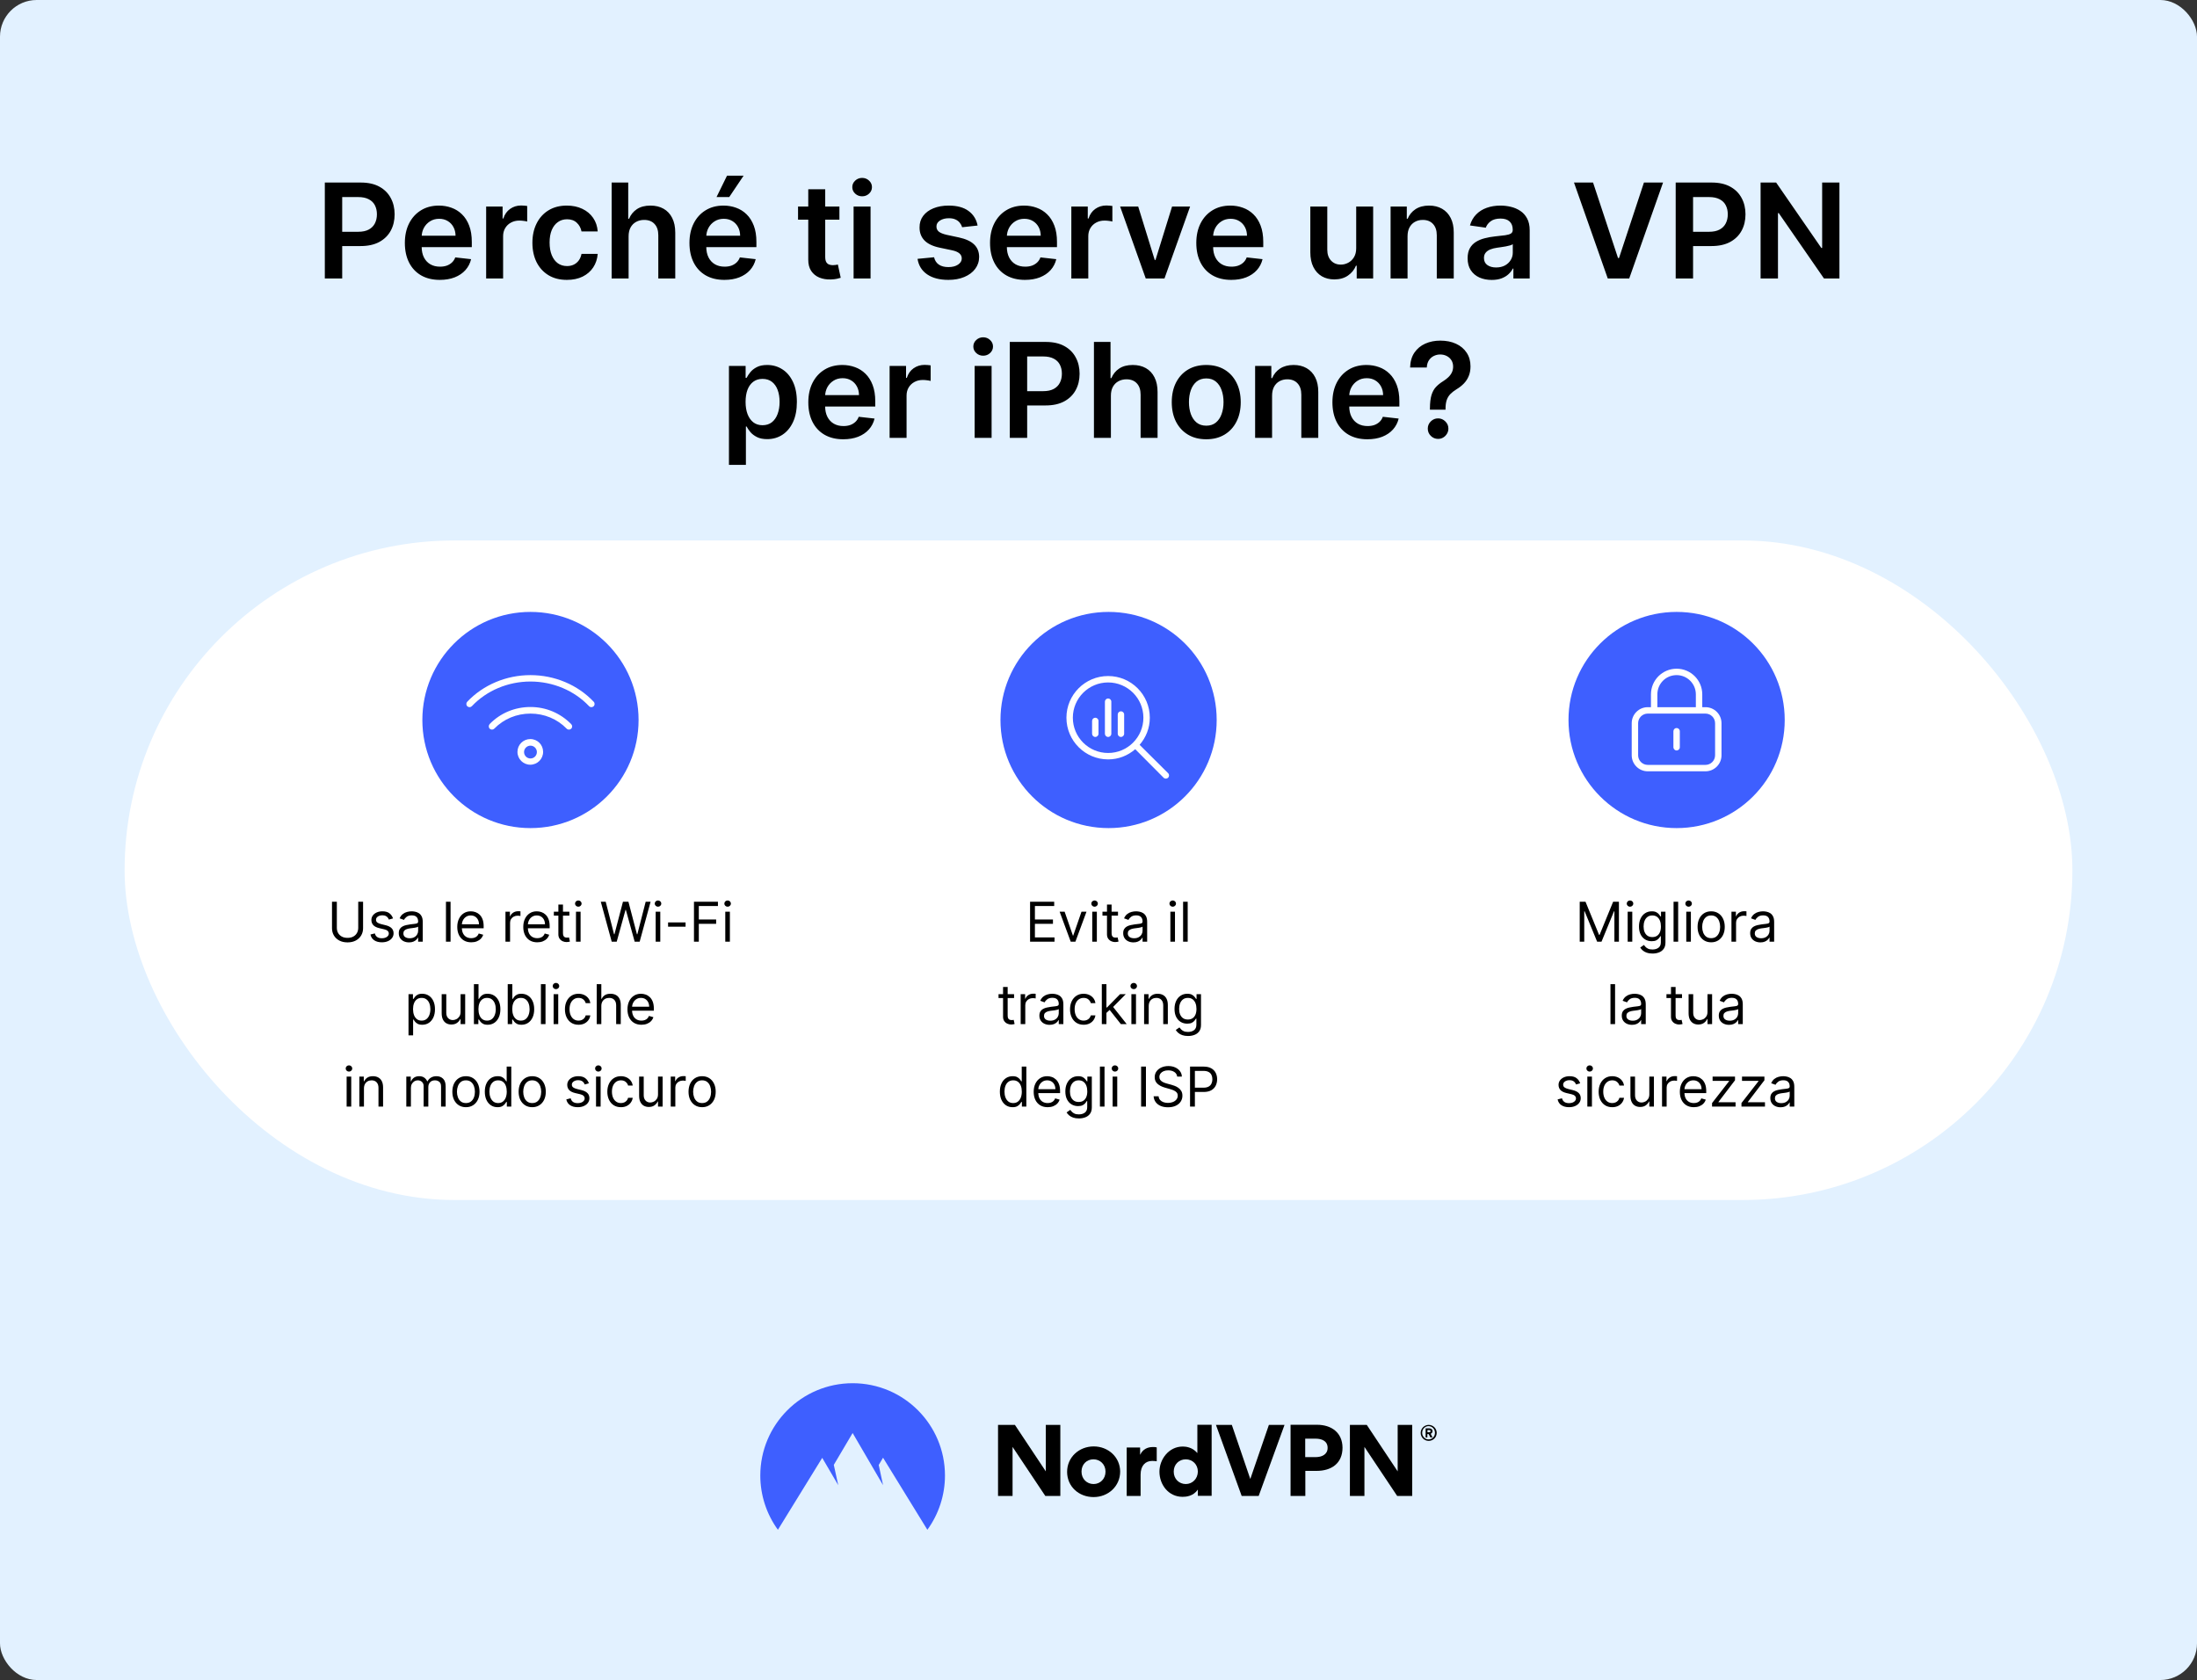
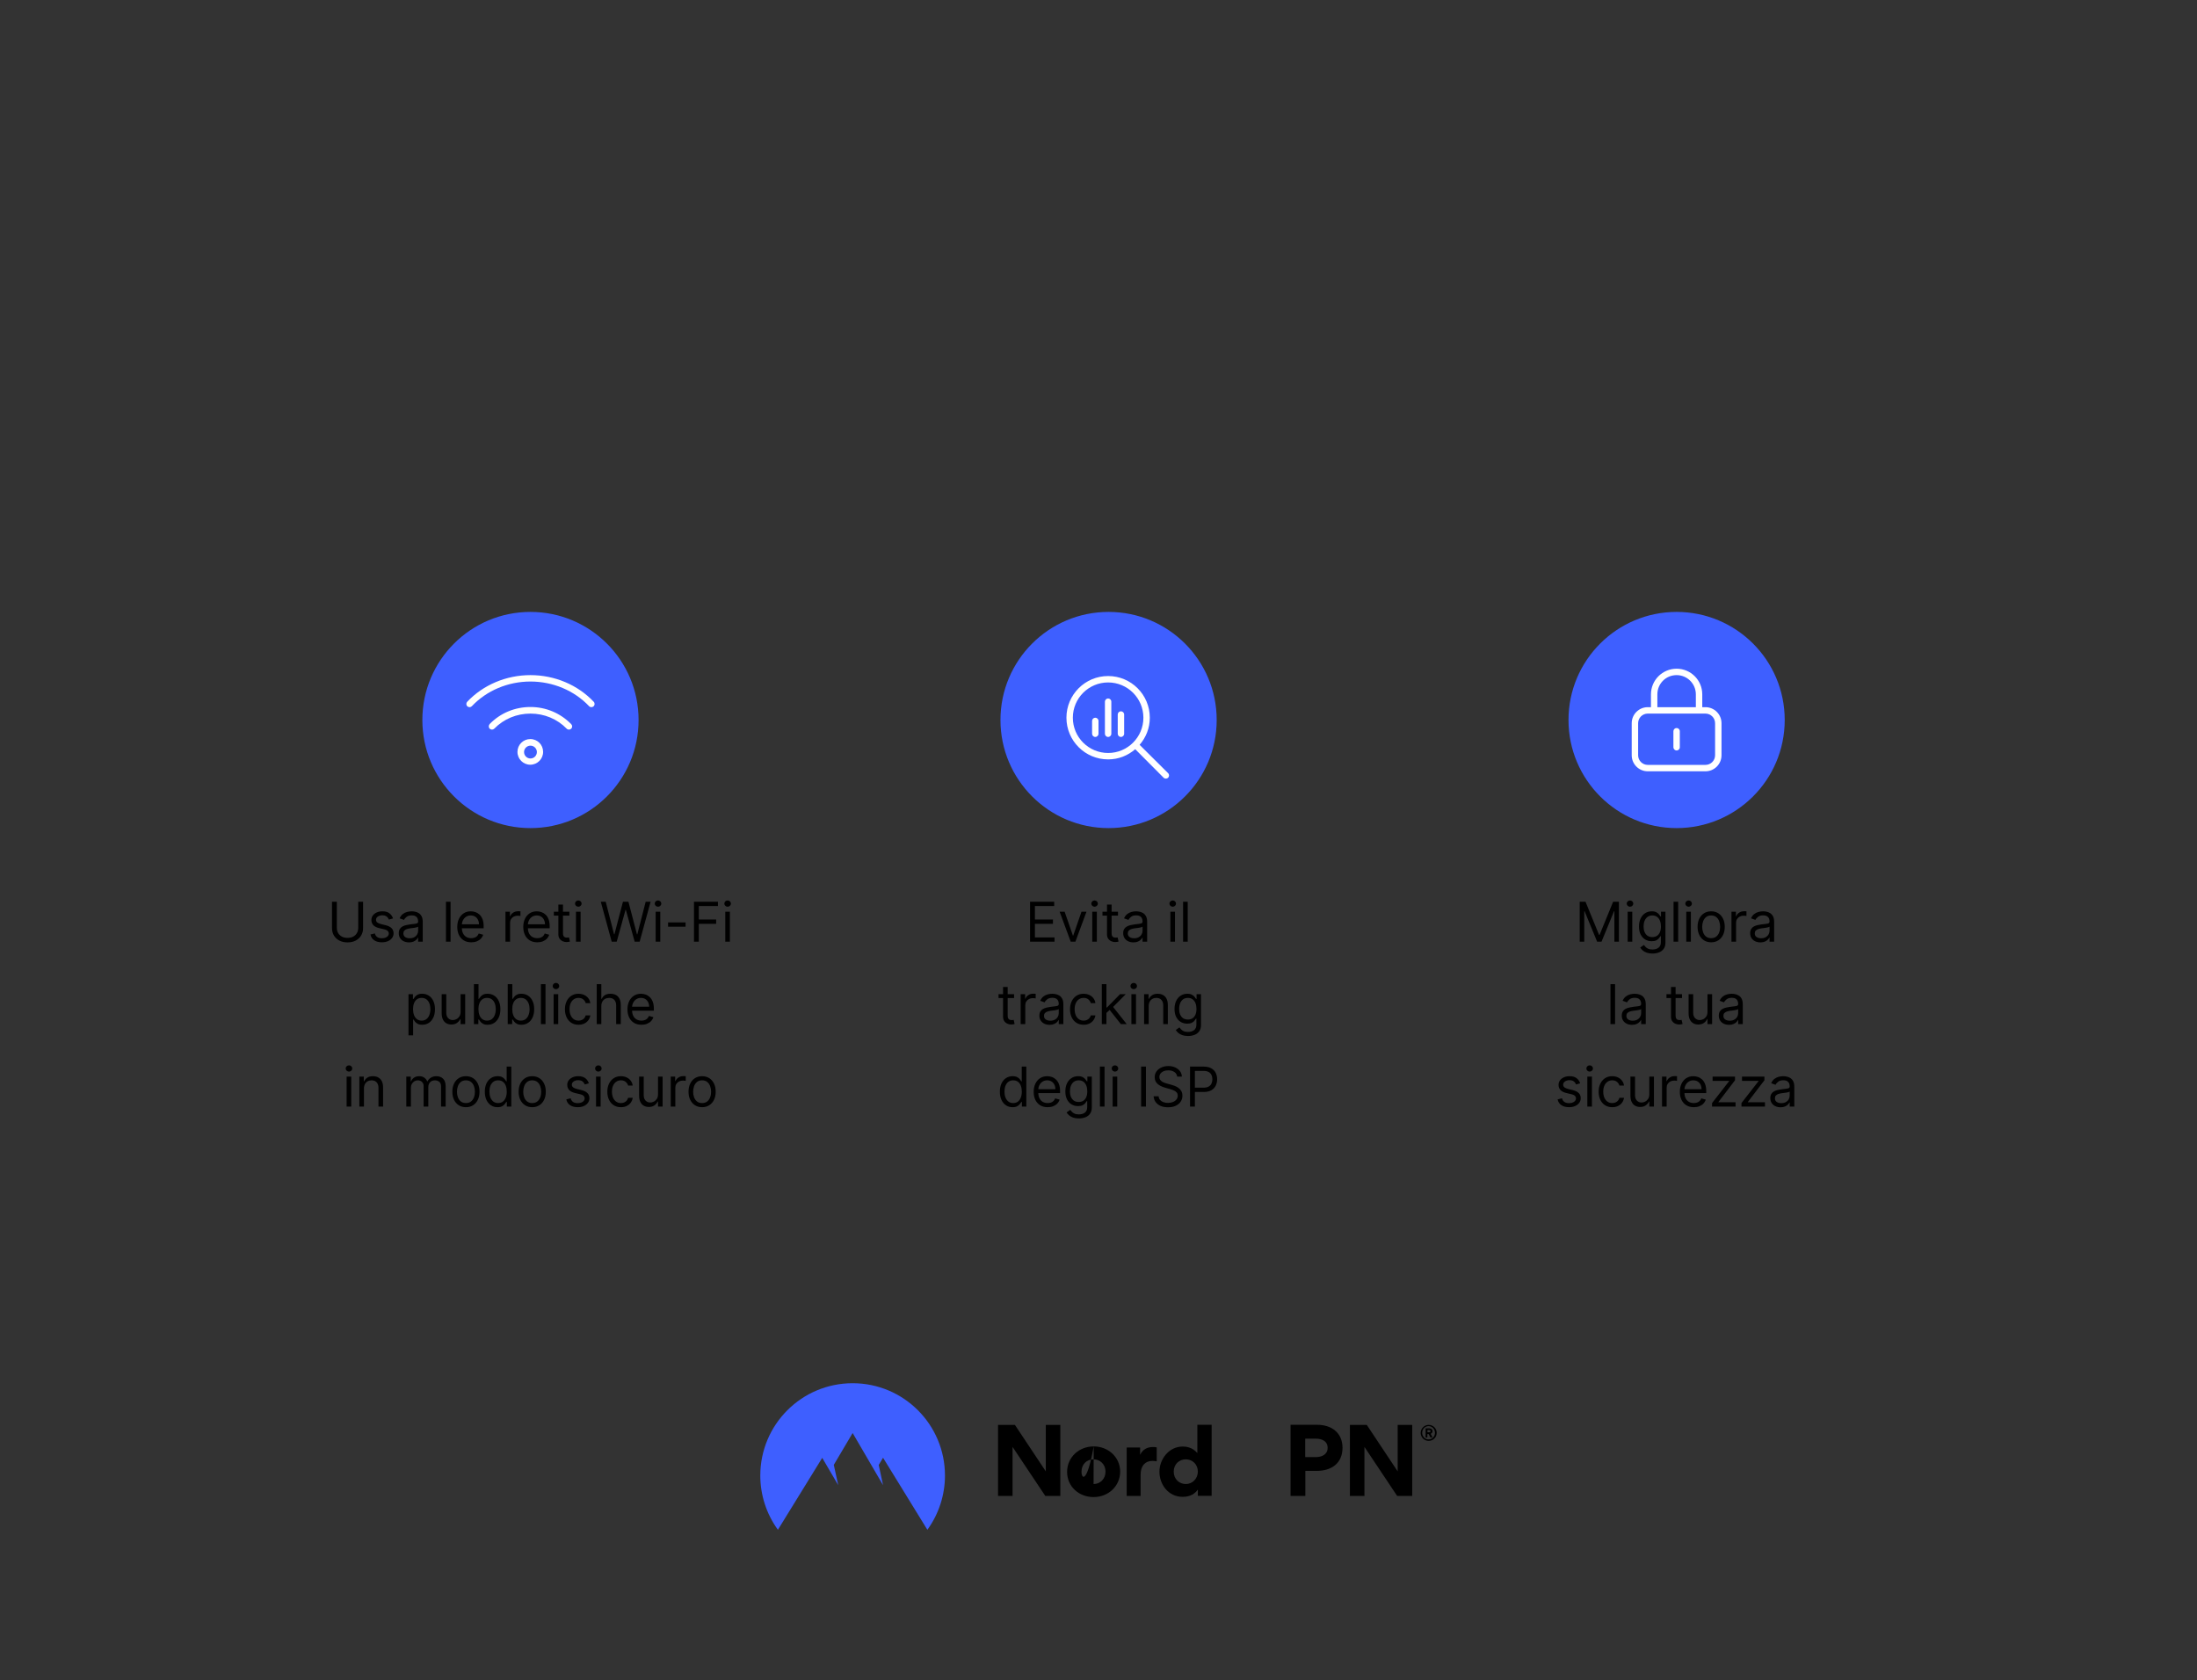
<svg xmlns="http://www.w3.org/2000/svg" fill="none" height="917" viewBox="0 0 1199 917" width="1199">
  <rect x="0" y="0" width="1199" height="917" fill="#333333" stroke="none" />
  <clipPath id="clip0_1144_49">
    <path d="M254.5 358H324.5V428H254.5Z" />
  </clipPath>
-   <rect fill="#e2f1ff" height="917" rx="20" width="1199" />
-   <path d="M177.27 152V99.636H196.907C200.929 99.636 204.304 100.386 207.032 101.886 209.776 103.386 211.847 105.449 213.245 108.074 214.659 110.682 215.367 113.648 215.367 116.972 215.367 120.33 214.659 123.312 213.245 125.92 211.83 128.528 209.742 130.582 206.98 132.082 204.219 133.565 200.819 134.307 196.779 134.307H183.765V126.509H195.5C197.853 126.509 199.779 126.099 201.279 125.281 202.779 124.463 203.887 123.338 204.603 121.906 205.336 120.474 205.702 118.83 205.702 116.972 205.702 115.114 205.336 113.477 204.603 112.062 203.887 110.648 202.77 109.548 201.253 108.764 199.753 107.963 197.819 107.562 195.449 107.562H186.756V152H177.27ZM240.021 152.767C236.083 152.767 232.683 151.949 229.819 150.312 226.973 148.659 224.782 146.324 223.248 143.307 221.714 140.273 220.947 136.702 220.947 132.594 220.947 128.554 221.714 125.009 223.248 121.957 224.799 118.889 226.964 116.503 229.743 114.798 232.521 113.077 235.785 112.216 239.535 112.216 241.956 112.216 244.24 112.608 246.387 113.392 248.552 114.159 250.461 115.352 252.115 116.972 253.785 118.591 255.098 120.653 256.052 123.159 257.007 125.648 257.484 128.614 257.484 132.057V134.895H225.294V128.656H248.612C248.595 126.884 248.211 125.307 247.461 123.926 246.711 122.528 245.663 121.429 244.316 120.628 242.987 119.827 241.436 119.426 239.663 119.426 237.771 119.426 236.109 119.886 234.677 120.807 233.245 121.71 232.129 122.903 231.328 124.386 230.544 125.852 230.143 127.463 230.126 129.219V134.665C230.126 136.949 230.544 138.909 231.379 140.545 232.214 142.165 233.382 143.409 234.882 144.278 236.382 145.131 238.137 145.557 240.149 145.557 241.495 145.557 242.714 145.369 243.805 144.994 244.896 144.602 245.842 144.031 246.643 143.281 247.444 142.531 248.049 141.602 248.458 140.494L257.1 141.466C256.555 143.75 255.515 145.744 253.981 147.449 252.464 149.136 250.521 150.449 248.152 151.386 245.782 152.307 243.072 152.767 240.021 152.767ZM265.314 152V112.727H274.289V119.273H274.698C275.414 117.006 276.641 115.259 278.38 114.031 280.135 112.787 282.138 112.165 284.388 112.165 284.9 112.165 285.471 112.19 286.101 112.241 286.749 112.276 287.286 112.335 287.712 112.42V120.935C287.32 120.798 286.698 120.679 285.846 120.577 285.01 120.457 284.201 120.398 283.417 120.398 281.729 120.398 280.212 120.764 278.865 121.497 277.536 122.213 276.488 123.21 275.721 124.489 274.953 125.767 274.57 127.241 274.57 128.912V152H265.314ZM309.375 152.767C305.454 152.767 302.088 151.906 299.275 150.185 296.48 148.463 294.324 146.085 292.806 143.051 291.306 140 290.556 136.489 290.556 132.517 290.556 128.528 291.324 125.009 292.858 121.957 294.392 118.889 296.556 116.503 299.352 114.798 302.164 113.077 305.488 112.216 309.324 112.216 312.511 112.216 315.332 112.804 317.787 113.98 320.258 115.139 322.227 116.784 323.693 118.915 325.159 121.028 325.994 123.5 326.199 126.33H317.352C316.994 124.437 316.142 122.861 314.795 121.599 313.466 120.321 311.684 119.682 309.451 119.682 307.559 119.682 305.897 120.193 304.466 121.216 303.034 122.222 301.917 123.67 301.116 125.562 300.332 127.455 299.94 129.722 299.94 132.364 299.94 135.04 300.332 137.341 301.116 139.267 301.9 141.176 303 142.651 304.414 143.69 305.846 144.713 307.525 145.224 309.451 145.224 310.815 145.224 312.034 144.969 313.108 144.457 314.199 143.929 315.11 143.17 315.843 142.182 316.576 141.193 317.079 139.991 317.352 138.577H326.199C325.977 141.355 325.159 143.818 323.744 145.966 322.329 148.097 320.403 149.767 317.966 150.977 315.528 152.17 312.664 152.767 309.375 152.767ZM343.054 128.989V152H333.799V99.636H342.85V119.401H343.31C344.23 117.185 345.654 115.437 347.58 114.159 349.523 112.864 351.995 112.216 354.995 112.216 357.722 112.216 360.1 112.787 362.128 113.929 364.157 115.071 365.725 116.741 366.833 118.94 367.958 121.139 368.52 123.824 368.52 126.994V152H359.265V128.426C359.265 125.784 358.583 123.73 357.219 122.264 355.873 120.781 353.98 120.04 351.543 120.04 349.907 120.04 348.441 120.398 347.145 121.114 345.867 121.812 344.861 122.827 344.128 124.156 343.412 125.486 343.054 127.097 343.054 128.989ZM395.341 152.767C391.404 152.767 388.003 151.949 385.14 150.312 382.293 148.659 380.103 146.324 378.569 143.307 377.034 140.273 376.267 136.702 376.267 132.594 376.267 128.554 377.034 125.009 378.569 121.957 380.12 118.889 382.284 116.503 385.063 114.798 387.841 113.077 391.105 112.216 394.855 112.216 397.276 112.216 399.56 112.608 401.708 113.392 403.873 114.159 405.782 115.352 407.435 116.972 409.105 118.591 410.418 120.653 411.373 123.159 412.327 125.648 412.804 128.614 412.804 132.057V134.895H380.614V128.656H403.932C403.915 126.884 403.532 125.307 402.782 123.926 402.032 122.528 400.983 121.429 399.637 120.628 398.307 119.827 396.756 119.426 394.983 119.426 393.091 119.426 391.429 119.886 389.998 120.807 388.566 121.71 387.449 122.903 386.648 124.386 385.864 125.852 385.463 127.463 385.446 129.219V134.665C385.446 136.949 385.864 138.909 386.699 140.545 387.534 142.165 388.702 143.409 390.202 144.278 391.702 145.131 393.458 145.557 395.469 145.557 396.816 145.557 398.034 145.369 399.125 144.994 400.216 144.602 401.162 144.031 401.963 143.281 402.765 142.531 403.37 141.602 403.779 140.494L412.421 141.466C411.875 143.75 410.836 145.744 409.301 147.449 407.784 149.136 405.841 150.449 403.472 151.386 401.103 152.307 398.392 152.767 395.341 152.767ZM391.046 107.562 396.773 95.878H405.824L397.975 107.562H391.046ZM458.105 112.727V119.886H435.528V112.727H458.105ZM441.102 103.318H450.358V140.188C450.358 141.432 450.545 142.386 450.92 143.051 451.312 143.699 451.824 144.142 452.454 144.381 453.085 144.619 453.784 144.739 454.551 144.739 455.13 144.739 455.659 144.696 456.136 144.611 456.63 144.526 457.005 144.449 457.261 144.381L458.821 151.616C458.326 151.787 457.619 151.974 456.699 152.179 455.795 152.384 454.687 152.503 453.375 152.537 451.056 152.605 448.968 152.256 447.11 151.489 445.252 150.705 443.778 149.494 442.687 147.858 441.613 146.222 441.085 144.176 441.102 141.722V103.318ZM465.846 152V112.727H475.101V152H465.846ZM470.499 107.153C469.033 107.153 467.772 106.668 466.715 105.696 465.658 104.707 465.13 103.523 465.13 102.142 465.13 100.744 465.658 99.56 466.715 98.588 467.772 97.599 469.033 97.105 470.499 97.105 471.982 97.105 473.243 97.599 474.283 98.588 475.34 99.56 475.868 100.744 475.868 102.142 475.868 103.523 475.34 104.707 474.283 105.696 473.243 106.668 471.982 107.153 470.499 107.153ZM533.518 123.108 525.081 124.028C524.842 123.176 524.424 122.375 523.828 121.625 523.248 120.875 522.464 120.27 521.475 119.81 520.487 119.349 519.277 119.119 517.845 119.119 515.919 119.119 514.299 119.537 512.987 120.372 511.691 121.207 511.052 122.29 511.069 123.619 511.052 124.761 511.47 125.69 512.322 126.406 513.191 127.122 514.623 127.71 516.618 128.17L523.316 129.602C527.032 130.403 529.794 131.673 531.6 133.412 533.424 135.151 534.345 137.426 534.362 140.239 534.345 142.71 533.62 144.892 532.189 146.784 530.774 148.659 528.805 150.125 526.282 151.182 523.76 152.239 520.862 152.767 517.589 152.767 512.782 152.767 508.913 151.761 505.981 149.75 503.049 147.722 501.302 144.901 500.74 141.287L509.765 140.418C510.174 142.19 511.044 143.528 512.373 144.432 513.703 145.335 515.433 145.787 517.564 145.787 519.762 145.787 521.527 145.335 522.856 144.432 524.203 143.528 524.876 142.412 524.876 141.082 524.876 139.957 524.441 139.028 523.572 138.295 522.72 137.562 521.39 137 519.583 136.608L512.885 135.202C509.118 134.418 506.331 133.097 504.524 131.239 502.717 129.364 501.822 126.994 501.839 124.131 501.822 121.71 502.478 119.614 503.808 117.841 505.154 116.051 507.021 114.67 509.407 113.699 511.811 112.71 514.581 112.216 517.717 112.216 522.319 112.216 525.941 113.196 528.583 115.156 531.243 117.116 532.887 119.767 533.518 123.108ZM559.38 152.767C555.443 152.767 552.042 151.949 549.179 150.312 546.332 148.659 544.142 146.324 542.608 143.307 541.074 140.273 540.306 136.702 540.306 132.594 540.306 128.554 541.074 125.009 542.608 121.957 544.159 118.889 546.324 116.503 549.102 114.798 551.88 113.077 555.145 112.216 558.895 112.216 561.315 112.216 563.599 112.608 565.747 113.392 567.912 114.159 569.821 115.352 571.474 116.972 573.145 118.591 574.457 120.653 575.412 123.159 576.366 125.648 576.843 128.614 576.843 132.057V134.895H544.653V128.656H567.971C567.954 126.884 567.571 125.307 566.821 123.926 566.071 122.528 565.022 121.429 563.676 120.628 562.346 119.827 560.795 119.426 559.022 119.426 557.13 119.426 555.468 119.886 554.037 120.807 552.605 121.71 551.488 122.903 550.687 124.386 549.903 125.852 549.502 127.463 549.485 129.219V134.665C549.485 136.949 549.903 138.909 550.738 140.545 551.574 142.165 552.741 143.409 554.241 144.278 555.741 145.131 557.497 145.557 559.508 145.557 560.855 145.557 562.074 145.369 563.164 144.994 564.255 144.602 565.201 144.031 566.002 143.281 566.804 142.531 567.409 141.602 567.818 140.494L576.46 141.466C575.914 143.75 574.875 145.744 573.341 147.449 571.824 149.136 569.88 150.449 567.511 151.386 565.142 152.307 562.431 152.767 559.38 152.767ZM584.674 152V112.727H593.648V119.273H594.057C594.773 117.006 596 115.259 597.739 114.031 599.495 112.787 601.498 112.165 603.748 112.165 604.259 112.165 604.83 112.19 605.461 112.241 606.108 112.276 606.645 112.335 607.071 112.42V120.935C606.679 120.798 606.057 120.679 605.205 120.577 604.37 120.457 603.56 120.398 602.776 120.398 601.088 120.398 599.571 120.764 598.225 121.497 596.895 122.213 595.847 123.21 595.08 124.489 594.313 125.767 593.929 127.241 593.929 128.912V152H584.674ZM649.495 112.727 635.51 152H625.282L611.297 112.727H621.166L630.191 141.901H630.6L639.652 112.727H649.495ZM671.951 152.767C668.013 152.767 664.613 151.949 661.749 150.312 658.902 148.659 656.712 146.324 655.178 143.307 653.644 140.273 652.877 136.702 652.877 132.594 652.877 128.554 653.644 125.009 655.178 121.957 656.729 118.889 658.894 116.503 661.672 114.798 664.451 113.077 667.715 112.216 671.465 112.216 673.885 112.216 676.169 112.608 678.317 113.392 680.482 114.159 682.391 115.352 684.044 116.972 685.715 118.591 687.027 120.653 687.982 123.159 688.936 125.648 689.414 128.614 689.414 132.057V134.895H657.223V128.656H680.542C680.525 126.884 680.141 125.307 679.391 123.926 678.641 122.528 677.593 121.429 676.246 120.628 674.917 119.827 673.365 119.426 671.593 119.426 669.701 119.426 668.039 119.886 666.607 120.807 665.175 121.71 664.059 122.903 663.257 124.386 662.473 125.852 662.073 127.463 662.056 129.219V134.665C662.056 136.949 662.473 138.909 663.309 140.545 664.144 142.165 665.311 143.409 666.811 144.278 668.311 145.131 670.067 145.557 672.078 145.557 673.425 145.557 674.644 145.369 675.735 144.994 676.826 144.602 677.772 144.031 678.573 143.281 679.374 142.531 679.979 141.602 680.388 140.494L689.03 141.466C688.485 143.75 687.445 145.744 685.911 147.449 684.394 149.136 682.451 150.449 680.081 151.386 677.712 152.307 675.002 152.767 671.951 152.767ZM740.135 135.483V112.727H749.39V152H740.416V145.02H740.007C739.12 147.219 737.663 149.017 735.635 150.415 733.623 151.812 731.143 152.511 728.194 152.511 725.62 152.511 723.345 151.94 721.368 150.798 719.407 149.639 717.873 147.96 716.765 145.761 715.657 143.545 715.103 140.869 715.103 137.733V112.727H724.359V136.301C724.359 138.79 725.041 140.767 726.404 142.233 727.768 143.699 729.558 144.432 731.774 144.432 733.137 144.432 734.458 144.099 735.737 143.435 737.015 142.77 738.064 141.781 738.882 140.469 739.717 139.139 740.135 137.477 740.135 135.483ZM768.164 128.989V152H758.908V112.727H767.755V119.401H768.215C769.118 117.202 770.559 115.455 772.536 114.159 774.53 112.864 776.993 112.216 779.925 112.216 782.635 112.216 784.996 112.795 787.007 113.955 789.036 115.114 790.604 116.793 791.712 118.991 792.837 121.19 793.391 123.858 793.374 126.994V152H784.118V128.426C784.118 125.801 783.436 123.747 782.073 122.264 780.726 120.781 778.86 120.04 776.473 120.04 774.854 120.04 773.414 120.398 772.152 121.114 770.908 121.812 769.928 122.827 769.212 124.156 768.513 125.486 768.164 127.097 768.164 128.989ZM814.084 152.793C811.596 152.793 809.354 152.349 807.36 151.463 805.382 150.56 803.814 149.23 802.655 147.474 801.513 145.719 800.942 143.554 800.942 140.98 800.942 138.764 801.351 136.932 802.169 135.483 802.988 134.034 804.104 132.875 805.519 132.006 806.934 131.136 808.527 130.48 810.3 130.037 812.09 129.577 813.939 129.244 815.848 129.04 818.15 128.801 820.016 128.588 821.448 128.401 822.88 128.196 823.919 127.889 824.567 127.48 825.232 127.054 825.564 126.398 825.564 125.511V125.358C825.564 123.432 824.993 121.94 823.851 120.884 822.709 119.827 821.064 119.298 818.917 119.298 816.65 119.298 814.851 119.793 813.522 120.781 812.209 121.77 811.323 122.937 810.863 124.284L802.221 123.057C802.902 120.67 804.027 118.676 805.596 117.074 807.164 115.455 809.081 114.244 811.348 113.443 813.615 112.625 816.121 112.216 818.865 112.216 820.757 112.216 822.641 112.438 824.516 112.881 826.391 113.324 828.104 114.057 829.655 115.08 831.206 116.085 832.451 117.457 833.388 119.196 834.343 120.935 834.82 123.108 834.82 125.716V152H825.922V146.605H825.615C825.053 147.696 824.26 148.719 823.238 149.673 822.232 150.611 820.962 151.369 819.428 151.949 817.911 152.511 816.13 152.793 814.084 152.793ZM816.488 145.991C818.346 145.991 819.956 145.625 821.32 144.892 822.684 144.142 823.732 143.153 824.465 141.926 825.215 140.699 825.59 139.361 825.59 137.912V133.284C825.3 133.523 824.806 133.744 824.107 133.949 823.425 134.153 822.658 134.332 821.806 134.486 820.953 134.639 820.11 134.776 819.275 134.895 818.439 135.014 817.715 135.116 817.101 135.202 815.721 135.389 814.485 135.696 813.394 136.122 812.303 136.548 811.442 137.145 810.811 137.912 810.181 138.662 809.865 139.634 809.865 140.827 809.865 142.531 810.488 143.818 811.732 144.688 812.976 145.557 814.561 145.991 816.488 145.991ZM869.401 99.636 883.029 140.852H883.566L897.168 99.636H907.6L889.14 152H877.429L858.995 99.636H869.401ZM914.497 152V99.636H934.133C938.156 99.636 941.531 100.386 944.258 101.886 947.002 103.386 949.074 105.449 950.471 108.074 951.886 110.682 952.593 113.648 952.593 116.972 952.593 120.33 951.886 123.312 950.471 125.92 949.056 128.528 946.968 130.582 944.207 132.082 941.446 133.565 938.045 134.307 934.005 134.307H920.991V126.509H932.727C935.079 126.509 937.005 126.099 938.505 125.281 940.005 124.463 941.113 123.338 941.829 121.906 942.562 120.474 942.929 118.83 942.929 116.972 942.929 115.114 942.562 113.477 941.829 112.062 941.113 110.648 939.997 109.548 938.48 108.764 936.98 107.963 935.045 107.562 932.676 107.562H923.983V152H914.497ZM1003.86 99.636V152H995.426L970.753 116.332H970.319V152H960.833V99.636H969.321L993.969 135.33H994.429V99.636H1003.86ZM397.818 253.727V199.727H406.92V206.222H407.457C407.935 205.267 408.608 204.253 409.477 203.179 410.347 202.088 411.523 201.159 413.006 200.392 414.489 199.608 416.381 199.216 418.682 199.216 421.716 199.216 424.452 199.991 426.889 201.543 429.344 203.077 431.287 205.352 432.719 208.369 434.168 211.369 434.892 215.051 434.892 219.415 434.892 223.727 434.185 227.392 432.77 230.409 431.355 233.426 429.429 235.727 426.991 237.312 424.554 238.898 421.793 239.69 418.707 239.69 416.457 239.69 414.591 239.315 413.108 238.565 411.625 237.815 410.432 236.912 409.528 235.855 408.642 234.781 407.952 233.767 407.457 232.812H407.074V253.727H397.818ZM406.895 219.364C406.895 221.903 407.253 224.128 407.969 226.037 408.702 227.946 409.75 229.437 411.114 230.511 412.494 231.568 414.165 232.097 416.125 232.097 418.17 232.097 419.884 231.551 421.264 230.46 422.645 229.352 423.685 227.844 424.384 225.935 425.099 224.009 425.457 221.818 425.457 219.364 425.457 216.926 425.108 214.761 424.409 212.869 423.71 210.977 422.67 209.494 421.29 208.42 419.909 207.347 418.188 206.81 416.125 206.81 414.148 206.81 412.469 207.33 411.088 208.369 409.707 209.409 408.659 210.866 407.943 212.741 407.244 214.616 406.895 216.824 406.895 219.364ZM460.205 239.767C456.267 239.767 452.866 238.949 450.003 237.312 447.156 235.659 444.966 233.324 443.432 230.307 441.898 227.273 441.131 223.702 441.131 219.594 441.131 215.554 441.898 212.009 443.432 208.957 444.983 205.889 447.148 203.503 449.926 201.798 452.705 200.077 455.969 199.216 459.719 199.216 462.139 199.216 464.423 199.608 466.571 200.392 468.736 201.159 470.645 202.352 472.298 203.972 473.969 205.591 475.281 207.653 476.236 210.159 477.19 212.648 477.668 215.614 477.668 219.057V221.895H445.477V215.656H468.795C468.778 213.884 468.395 212.307 467.645 210.926 466.895 209.528 465.847 208.429 464.5 207.628 463.17 206.827 461.619 206.426 459.847 206.426 457.955 206.426 456.293 206.886 454.861 207.807 453.429 208.71 452.313 209.903 451.511 211.386 450.727 212.852 450.327 214.463 450.31 216.219V221.665C450.31 223.949 450.727 225.909 451.562 227.545 452.398 229.165 453.565 230.409 455.065 231.278 456.565 232.131 458.321 232.557 460.332 232.557 461.679 232.557 462.898 232.369 463.989 231.994 465.08 231.602 466.026 231.031 466.827 230.281 467.628 229.531 468.233 228.602 468.642 227.494L477.284 228.466C476.739 230.75 475.699 232.744 474.165 234.449 472.648 236.136 470.705 237.449 468.335 238.386 465.966 239.307 463.256 239.767 460.205 239.767ZM485.498 239V199.727H494.472V206.273H494.881C495.597 204.006 496.825 202.259 498.563 201.031 500.319 199.787 502.322 199.165 504.572 199.165 505.083 199.165 505.654 199.19 506.285 199.241 506.933 199.276 507.469 199.335 507.896 199.42V207.935C507.504 207.798 506.881 207.679 506.029 207.577 505.194 207.457 504.384 207.398 503.6 207.398 501.913 207.398 500.396 207.764 499.049 208.497 497.719 209.213 496.671 210.21 495.904 211.489 495.137 212.767 494.754 214.241 494.754 215.912V239H485.498ZM531.904 239V199.727H541.16V239H531.904ZM536.558 194.153C535.092 194.153 533.83 193.668 532.773 192.696 531.717 191.707 531.188 190.523 531.188 189.142 531.188 187.744 531.717 186.56 532.773 185.588 533.83 184.599 535.092 184.105 536.558 184.105 538.04 184.105 539.302 184.599 540.342 185.588 541.398 186.56 541.927 187.744 541.927 189.142 541.927 190.523 541.398 191.707 540.342 192.696 539.302 193.668 538.04 194.153 536.558 194.153ZM551.087 239V186.636H570.723C574.746 186.636 578.121 187.386 580.848 188.886 583.592 190.386 585.663 192.449 587.061 195.074 588.476 197.682 589.183 200.648 589.183 203.972 589.183 207.33 588.476 210.312 587.061 212.92 585.646 215.528 583.558 217.582 580.797 219.082 578.036 220.565 574.635 221.307 570.595 221.307H557.581V213.509H569.317C571.669 213.509 573.595 213.099 575.095 212.281 576.595 211.463 577.703 210.338 578.419 208.906 579.152 207.474 579.518 205.83 579.518 203.972 579.518 202.114 579.152 200.477 578.419 199.062 577.703 197.648 576.587 196.548 575.07 195.764 573.57 194.963 571.635 194.562 569.266 194.562H560.572V239H551.087ZM606.269 215.989V239H597.013V186.636H606.065V206.401H606.525C607.445 204.185 608.869 202.437 610.795 201.159 612.738 199.864 615.21 199.216 618.21 199.216 620.937 199.216 623.315 199.787 625.343 200.929 627.371 202.071 628.94 203.741 630.048 205.94 631.173 208.139 631.735 210.824 631.735 213.994V239H622.479V215.426C622.479 212.784 621.798 210.73 620.434 209.264 619.087 207.781 617.195 207.04 614.758 207.04 613.121 207.04 611.656 207.398 610.36 208.114 609.082 208.812 608.076 209.827 607.343 211.156 606.627 212.486 606.269 214.097 606.269 215.989ZM658.3 239.767C654.465 239.767 651.141 238.923 648.329 237.236 645.516 235.548 643.335 233.187 641.783 230.153 640.249 227.119 639.482 223.574 639.482 219.517 639.482 215.46 640.249 211.906 641.783 208.855 643.335 205.804 645.516 203.435 648.329 201.747 651.141 200.06 654.465 199.216 658.3 199.216 662.136 199.216 665.46 200.06 668.272 201.747 671.085 203.435 673.258 205.804 674.792 208.855 676.343 211.906 677.119 215.46 677.119 219.517 677.119 223.574 676.343 227.119 674.792 230.153 673.258 233.187 671.085 235.548 668.272 237.236 665.46 238.923 662.136 239.767 658.3 239.767ZM658.352 232.352C660.431 232.352 662.17 231.781 663.567 230.639 664.965 229.48 666.005 227.929 666.687 225.986 667.386 224.043 667.735 221.878 667.735 219.491 667.735 217.088 667.386 214.915 666.687 212.972 666.005 211.011 664.965 209.452 663.567 208.293 662.17 207.134 660.431 206.554 658.352 206.554 656.221 206.554 654.448 207.134 653.033 208.293 651.636 209.452 650.587 211.011 649.888 212.972 649.207 214.915 648.866 217.088 648.866 219.491 648.866 221.878 649.207 224.043 649.888 225.986 650.587 227.929 651.636 229.48 653.033 230.639 654.448 231.781 656.221 232.352 658.352 232.352ZM694.23 215.989V239H684.974V199.727H693.821V206.401H694.281C695.185 204.202 696.625 202.455 698.602 201.159 700.597 199.864 703.06 199.216 705.991 199.216 708.702 199.216 711.063 199.795 713.074 200.955 715.102 202.114 716.67 203.793 717.778 205.991 718.903 208.19 719.457 210.858 719.44 213.994V239H710.185V215.426C710.185 212.801 709.503 210.747 708.139 209.264 706.793 207.781 704.926 207.04 702.54 207.04 700.92 207.04 699.48 207.398 698.219 208.114 696.974 208.812 695.994 209.827 695.278 211.156 694.58 212.486 694.23 214.097 694.23 215.989ZM746.236 239.767C742.298 239.767 738.898 238.949 736.034 237.312 733.188 235.659 730.997 233.324 729.463 230.307 727.929 227.273 727.162 223.702 727.162 219.594 727.162 215.554 727.929 212.009 729.463 208.957 731.014 205.889 733.179 203.503 735.957 201.798 738.736 200.077 742 199.216 745.75 199.216 748.17 199.216 750.455 199.608 752.602 200.392 754.767 201.159 756.676 202.352 758.33 203.972 760 205.591 761.313 207.653 762.267 210.159 763.222 212.648 763.699 215.614 763.699 219.057V221.895H731.509V215.656H754.827C754.81 213.884 754.426 212.307 753.676 210.926 752.926 209.528 751.878 208.429 750.531 207.628 749.202 206.827 747.651 206.426 745.878 206.426 743.986 206.426 742.324 206.886 740.892 207.807 739.46 208.71 738.344 209.903 737.543 211.386 736.759 212.852 736.358 214.463 736.341 216.219V221.665C736.341 223.949 736.759 225.909 737.594 227.545 738.429 229.165 739.597 230.409 741.097 231.278 742.597 232.131 744.352 232.557 746.364 232.557 747.71 232.557 748.929 232.369 750.02 231.994 751.111 231.602 752.057 231.031 752.858 230.281 753.659 229.531 754.264 228.602 754.673 227.494L763.315 228.466C762.77 230.75 761.73 232.744 760.196 234.449 758.679 236.136 756.736 237.449 754.366 238.386 751.997 239.307 749.287 239.767 746.236 239.767ZM780.376 223.608V222.943C780.393 219.858 780.683 217.403 781.245 215.58 781.825 213.756 782.643 212.29 783.7 211.182 784.756 210.057 786.043 209.026 787.56 208.088 788.6 207.44 789.529 206.733 790.347 205.966 791.183 205.182 791.839 204.312 792.316 203.358 792.793 202.386 793.032 201.304 793.032 200.111 793.032 198.764 792.717 197.597 792.086 196.608 791.455 195.619 790.603 194.852 789.529 194.307 788.472 193.761 787.288 193.489 785.975 193.489 784.765 193.489 783.614 193.753 782.523 194.281 781.45 194.793 780.555 195.577 779.839 196.634 779.14 197.673 778.748 198.994 778.663 200.597H769.56C769.646 197.358 770.43 194.648 771.913 192.466 773.413 190.284 775.39 188.648 777.844 187.557 780.316 186.466 783.043 185.92 786.026 185.92 789.282 185.92 792.146 186.491 794.617 187.634 797.106 188.776 799.04 190.403 800.421 192.517 801.819 194.614 802.518 197.102 802.518 199.983 802.518 201.926 802.202 203.665 801.572 205.199 800.958 206.733 800.08 208.097 798.938 209.29 797.796 210.483 796.441 211.548 794.873 212.486 793.492 213.338 792.359 214.224 791.472 215.145 790.603 216.065 789.955 217.148 789.529 218.392 789.12 219.619 788.907 221.136 788.89 222.943V223.608H780.376ZM784.825 239.562C783.29 239.562 781.969 239.017 780.862 237.926 779.754 236.835 779.2 235.506 779.2 233.938 779.2 232.403 779.754 231.091 780.862 230 781.969 228.909 783.29 228.364 784.825 228.364 786.342 228.364 787.654 228.909 788.762 230 789.887 231.091 790.45 232.403 790.45 233.938 790.45 234.977 790.185 235.923 789.657 236.776 789.146 237.628 788.464 238.31 787.612 238.821 786.776 239.315 785.847 239.562 784.825 239.562Z" fill="#000000" />
-   <rect fill="#ffffff" height="360" rx="180" width="1063" x="68" y="295" />
  <circle cx="289.5" cy="393" fill="#3e5fff" r="59" />
  <g clip-path="url(#clip0_1144_49)">
    <path d="M324.019 383.047C315.28 373.801 302.702 368.5 289.5 368.5 276.298 368.5 263.72 373.801 254.981 383.047 254.318 383.751 254.349 384.858 255.05 385.521 255.75 386.186 256.855 386.153 257.521 385.453 265.602 376.9 277.261 372 289.5 372 301.739 372 313.398 376.904 321.481 385.453 321.82 385.814 322.291 386 322.75 386 323.181 386 323.615 385.843 323.953 385.521 324.653 384.863 324.686 383.747 324.019 383.047ZM289.5 385.902C280.996 385.902 273.094 389.2 267.253 395.182 266.575 395.964 266.586 397.08 267.275 397.747 267.972 398.427 269.08 398.407 269.75 397.72 274.931 392.42 281.942 389.5 289.5 389.5 297.058 389.5 304.069 392.419 309.253 397.724 309.592 398.075 310.041 398.25 310.5 398.25 310.941 398.25 311.382 398.086 311.724 397.751 312.414 397.078 312.428 395.967 311.751 395.277 305.906 389.292 298.009 385.902 289.5 385.902ZM289.402 403.402C285.535 403.402 282.402 406.536 282.402 410.403 282.402 414.269 285.536 417.404 289.402 417.404 293.267 417.404 296.402 414.269 296.402 410.403 296.402 406.536 293.361 403.402 289.402 403.402ZM289.5 414C287.571 414 286 412.429 286 410.5 286 408.571 287.575 407 289.5 407 291.425 407 293 408.571 293 410.5 293 412.429 291.425 414 289.5 414Z" fill="#ffffff" />
  </g>
  <path d="M195.505 492.182H198.147V506.628C198.147 508.119 197.795 509.451 197.092 510.623 196.396 511.788 195.413 512.707 194.141 513.382 192.87 514.05 191.378 514.384 189.667 514.384 187.955 514.384 186.464 514.05 185.192 513.382 183.921 512.707 182.934 511.788 182.231 510.623 181.535 509.451 181.187 508.119 181.187 506.628V492.182H183.829V506.415C183.829 507.48 184.063 508.428 184.532 509.259 185.001 510.083 185.668 510.733 186.535 511.209 187.408 511.678 188.452 511.912 189.667 511.912 190.881 511.912 191.925 511.678 192.799 511.209 193.672 510.733 194.34 510.083 194.802 509.259 195.271 508.428 195.505 507.48 195.505 506.415V492.182ZM214.493 501.301 212.234 501.94C212.092 501.564 211.883 501.198 211.606 500.843 211.336 500.481 210.967 500.183 210.498 499.948 210.029 499.714 209.429 499.597 208.698 499.597 207.696 499.597 206.862 499.827 206.194 500.289 205.534 500.744 205.203 501.322 205.203 502.026 205.203 502.651 205.431 503.144 205.885 503.506 206.34 503.869 207.05 504.17 208.016 504.412L210.445 505.009C211.908 505.364 212.998 505.907 213.715 506.638 214.433 507.363 214.791 508.297 214.791 509.44 214.791 510.378 214.521 511.216 213.982 511.955 213.449 512.693 212.703 513.276 211.744 513.702 210.786 514.128 209.671 514.341 208.399 514.341 206.73 514.341 205.349 513.979 204.255 513.254 203.161 512.53 202.469 511.472 202.178 510.08L204.564 509.483C204.791 510.364 205.221 511.024 205.853 511.464 206.492 511.905 207.327 512.125 208.357 512.125 209.529 512.125 210.459 511.876 211.148 511.379 211.844 510.875 212.192 510.271 212.192 509.568 212.192 509 211.993 508.524 211.595 508.141 211.198 507.75 210.587 507.459 209.763 507.267L207.036 506.628C205.537 506.273 204.436 505.722 203.733 504.977 203.037 504.224 202.689 503.283 202.689 502.153 202.689 501.23 202.948 500.413 203.467 499.703 203.992 498.993 204.706 498.435 205.608 498.031 206.517 497.626 207.547 497.423 208.698 497.423 210.317 497.423 211.588 497.778 212.511 498.489 213.442 499.199 214.102 500.136 214.493 501.301ZM223.211 514.384C222.174 514.384 221.233 514.188 220.388 513.798 219.543 513.4 218.872 512.828 218.375 512.082 217.877 511.33 217.629 510.42 217.629 509.355 217.629 508.418 217.814 507.658 218.183 507.075 218.552 506.486 219.046 506.024 219.664 505.69 220.282 505.357 220.963 505.108 221.709 504.945 222.462 504.774 223.218 504.639 223.978 504.54 224.973 504.412 225.779 504.316 226.397 504.252 227.022 504.181 227.476 504.064 227.76 503.901 228.051 503.737 228.197 503.453 228.197 503.048V502.963C228.197 501.912 227.909 501.095 227.334 500.513 226.766 499.93 225.903 499.639 224.745 499.639 223.545 499.639 222.604 499.902 221.922 500.428 221.24 500.953 220.761 501.514 220.484 502.111L218.098 501.259C218.524 500.264 219.092 499.49 219.802 498.936 220.52 498.375 221.301 497.984 222.146 497.764 222.998 497.537 223.836 497.423 224.66 497.423 225.186 497.423 225.789 497.487 226.471 497.615 227.16 497.736 227.824 497.988 228.463 498.371 229.11 498.755 229.646 499.334 230.072 500.108 230.498 500.882 230.711 501.919 230.711 503.219V514H228.197V511.784H228.069C227.899 512.139 227.615 512.519 227.217 512.924 226.819 513.329 226.29 513.673 225.63 513.957 224.969 514.241 224.163 514.384 223.211 514.384ZM223.595 512.125C224.589 512.125 225.427 511.93 226.109 511.539 226.798 511.148 227.316 510.644 227.664 510.026 228.02 509.408 228.197 508.759 228.197 508.077V505.776C228.091 505.903 227.856 506.021 227.494 506.127 227.139 506.227 226.727 506.315 226.258 506.393 225.797 506.464 225.346 506.528 224.905 506.585 224.472 506.635 224.12 506.678 223.85 506.713 223.197 506.798 222.586 506.937 222.018 507.129 221.457 507.313 221.002 507.594 220.654 507.97 220.314 508.339 220.143 508.844 220.143 509.483 220.143 510.357 220.466 511.017 221.113 511.464 221.766 511.905 222.593 512.125 223.595 512.125ZM245.892 492.182V514H243.378V492.182H245.892ZM257.178 514.341C255.601 514.341 254.241 513.993 253.097 513.297 251.961 512.594 251.084 511.614 250.466 510.357 249.855 509.092 249.55 507.622 249.55 505.946 249.55 504.27 249.855 502.793 250.466 501.514 251.084 500.229 251.943 499.227 253.044 498.51 254.152 497.786 255.445 497.423 256.922 497.423 257.774 497.423 258.616 497.565 259.447 497.849 260.278 498.134 261.034 498.595 261.716 499.234 262.398 499.866 262.941 500.705 263.346 501.749 263.751 502.793 263.953 504.078 263.953 505.605V506.67H251.34V504.497H261.396C261.396 503.574 261.212 502.75 260.842 502.026 260.48 501.301 259.962 500.729 259.287 500.31 258.619 499.891 257.831 499.682 256.922 499.682 255.921 499.682 255.054 499.93 254.323 500.428 253.598 500.918 253.041 501.557 252.65 502.345 252.259 503.134 252.064 503.979 252.064 504.881V506.33C252.064 507.565 252.277 508.613 252.703 509.472 253.136 510.325 253.737 510.974 254.504 511.422 255.271 511.862 256.162 512.082 257.178 512.082 257.838 512.082 258.435 511.99 258.967 511.805 259.507 511.614 259.972 511.33 260.363 510.953 260.754 510.57 261.056 510.094 261.269 509.526L263.698 510.207C263.442 511.031 263.012 511.756 262.408 512.381 261.805 512.999 261.059 513.482 260.171 513.83 259.283 514.17 258.286 514.341 257.178 514.341ZM275.855 514V497.636H278.284V500.108H278.455C278.753 499.298 279.293 498.641 280.074 498.137 280.855 497.633 281.736 497.381 282.716 497.381 282.901 497.381 283.132 497.384 283.409 497.391 283.686 497.398 283.895 497.409 284.037 497.423V499.98C283.952 499.959 283.757 499.927 283.451 499.884 283.153 499.835 282.837 499.81 282.503 499.81 281.708 499.81 280.997 499.977 280.372 500.31 279.754 500.637 279.264 501.092 278.902 501.674 278.547 502.249 278.37 502.906 278.37 503.645V514H275.855ZM293.2 514.341C291.623 514.341 290.263 513.993 289.12 513.297 287.984 512.594 287.106 511.614 286.489 510.357 285.878 509.092 285.572 507.622 285.572 505.946 285.572 504.27 285.878 502.793 286.489 501.514 287.106 500.229 287.966 499.227 289.067 498.51 290.175 497.786 291.467 497.423 292.944 497.423 293.797 497.423 294.638 497.565 295.469 497.849 296.3 498.134 297.057 498.595 297.739 499.234 298.42 499.866 298.964 500.705 299.368 501.749 299.773 502.793 299.976 504.078 299.976 505.605V506.67H287.362V504.497H297.419C297.419 503.574 297.234 502.75 296.865 502.026 296.503 501.301 295.984 500.729 295.31 500.31 294.642 499.891 293.854 499.682 292.944 499.682 291.943 499.682 291.077 499.93 290.345 500.428 289.621 500.918 289.063 501.557 288.672 502.345 288.282 503.134 288.087 503.979 288.087 504.881V506.33C288.087 507.565 288.3 508.613 288.726 509.472 289.159 510.325 289.759 510.974 290.526 511.422 291.293 511.862 292.185 512.082 293.2 512.082 293.861 512.082 294.457 511.99 294.99 511.805 295.53 511.614 295.995 511.33 296.386 510.953 296.776 510.57 297.078 510.094 297.291 509.526L299.72 510.207C299.464 511.031 299.035 511.756 298.431 512.381 297.827 512.999 297.082 513.482 296.194 513.83 295.306 514.17 294.308 514.341 293.2 514.341ZM310.737 497.636V499.767H302.257V497.636H310.737ZM304.728 493.716H307.242V509.312C307.242 510.023 307.345 510.555 307.551 510.911 307.764 511.259 308.034 511.493 308.361 511.614 308.695 511.727 309.046 511.784 309.416 511.784 309.693 511.784 309.92 511.77 310.098 511.741 310.275 511.706 310.417 511.678 310.524 511.656L311.035 513.915C310.865 513.979 310.627 514.043 310.321 514.107 310.016 514.178 309.629 514.213 309.16 514.213 308.45 514.213 307.754 514.06 307.072 513.755 306.397 513.45 305.836 512.984 305.389 512.359 304.948 511.734 304.728 510.946 304.728 509.994V493.716ZM314.339 514V497.636H316.853V514H314.339ZM315.617 494.909C315.127 494.909 314.705 494.742 314.349 494.408 314.001 494.075 313.827 493.673 313.827 493.205 313.827 492.736 314.001 492.335 314.349 492.001 314.705 491.667 315.127 491.5 315.617 491.5 316.107 491.5 316.526 491.667 316.874 492.001 317.229 492.335 317.407 492.736 317.407 493.205 317.407 493.673 317.229 494.075 316.874 494.408 316.526 494.742 316.107 494.909 315.617 494.909ZM333.839 514 327.873 492.182H330.558L335.118 509.952H335.331L339.976 492.182H342.959L347.604 509.952H347.817L352.376 492.182H355.061L349.095 514H346.368L341.552 496.614H341.382L336.567 514H333.839ZM357.832 514V497.636H360.346V514H357.832ZM359.11 494.909C358.62 494.909 358.198 494.742 357.843 494.408 357.495 494.075 357.321 493.673 357.321 493.205 357.321 492.736 357.495 492.335 357.843 492.001 358.198 491.667 358.62 491.5 359.11 491.5 359.6 491.5 360.019 491.667 360.367 492.001 360.723 492.335 360.9 492.736 360.9 493.205 360.9 493.673 360.723 494.075 360.367 494.408 360.019 494.742 359.6 494.909 359.11 494.909ZM374.146 503.474V505.818H364.601V503.474H374.146ZM378.731 514V492.182H391.813V494.526H381.373V501.898H390.833V504.241H381.373V514H378.731ZM395.817 514V497.636H398.332V514H395.817ZM397.096 494.909C396.606 494.909 396.183 494.742 395.828 494.408 395.48 494.075 395.306 493.673 395.306 493.205 395.306 492.736 395.48 492.335 395.828 492.001 396.183 491.667 396.606 491.5 397.096 491.5 397.586 491.5 398.005 491.667 398.353 492.001 398.708 492.335 398.886 492.736 398.886 493.205 398.886 493.673 398.708 494.075 398.353 494.408 398.005 494.742 397.586 494.909 397.096 494.909ZM222.941 565.136V542.636H225.37V545.236H225.668C225.853 544.952 226.109 544.589 226.435 544.149 226.769 543.702 227.245 543.304 227.863 542.956 228.488 542.601 229.333 542.423 230.398 542.423 231.776 542.423 232.991 542.768 234.042 543.457 235.093 544.146 235.913 545.122 236.503 546.386 237.092 547.651 237.387 549.142 237.387 550.861 237.387 552.594 237.092 554.096 236.503 555.367 235.913 556.631 235.097 557.612 234.053 558.308 233.009 558.996 231.805 559.341 230.441 559.341 229.39 559.341 228.548 559.167 227.916 558.819 227.284 558.464 226.798 558.062 226.457 557.615 226.116 557.161 225.853 556.784 225.668 556.486H225.455V565.136H222.941ZM225.413 550.818C225.413 552.054 225.594 553.144 225.956 554.089 226.318 555.026 226.847 555.761 227.543 556.294 228.239 556.82 229.092 557.082 230.1 557.082 231.151 557.082 232.028 556.805 232.732 556.251 233.442 555.69 233.974 554.937 234.33 553.993 234.692 553.041 234.873 551.983 234.873 550.818 234.873 549.668 234.695 548.631 234.34 547.707 233.992 546.777 233.463 546.042 232.753 545.502 232.05 544.955 231.165 544.682 230.1 544.682 229.077 544.682 228.218 544.941 227.522 545.46 226.826 545.971 226.3 546.688 225.945 547.612 225.59 548.528 225.413 549.597 225.413 550.818ZM251.355 552.31V542.636H253.869V559H251.355V556.23H251.184C250.801 557.061 250.204 557.768 249.395 558.35 248.585 558.925 247.562 559.213 246.326 559.213 245.304 559.213 244.395 558.989 243.599 558.542 242.804 558.087 242.179 557.406 241.724 556.496 241.27 555.58 241.042 554.426 241.042 553.034V542.636H243.557V552.864C243.557 554.057 243.89 555.009 244.558 555.719 245.233 556.429 246.092 556.784 247.136 556.784 247.761 556.784 248.397 556.624 249.043 556.305 249.696 555.985 250.243 555.495 250.684 554.835 251.131 554.174 251.355 553.332 251.355 552.31ZM258.635 559V537.182H261.149V545.236H261.362C261.547 544.952 261.802 544.589 262.129 544.149 262.463 543.702 262.939 543.304 263.557 542.956 264.182 542.601 265.027 542.423 266.092 542.423 267.47 542.423 268.685 542.768 269.736 543.457 270.787 544.146 271.607 545.122 272.197 546.386 272.786 547.651 273.081 549.142 273.081 550.861 273.081 552.594 272.786 554.096 272.197 555.367 271.607 556.631 270.79 557.612 269.746 558.308 268.702 558.996 267.498 559.341 266.135 559.341 265.084 559.341 264.242 559.167 263.61 558.819 262.978 558.464 262.491 558.062 262.15 557.615 261.81 557.161 261.547 556.784 261.362 556.486H261.064V559H258.635ZM261.106 550.818C261.106 552.054 261.288 553.144 261.65 554.089 262.012 555.026 262.541 555.761 263.237 556.294 263.933 556.82 264.785 557.082 265.794 557.082 266.845 557.082 267.722 556.805 268.425 556.251 269.136 555.69 269.668 554.937 270.023 553.993 270.386 553.041 270.567 551.983 270.567 550.818 270.567 549.668 270.389 548.631 270.034 547.707 269.686 546.777 269.157 546.042 268.447 545.502 267.744 544.955 266.859 544.682 265.794 544.682 264.771 544.682 263.912 544.941 263.216 545.46 262.52 545.971 261.994 546.688 261.639 547.612 261.284 548.528 261.106 549.597 261.106 550.818ZM277.088 559V537.182H279.602V545.236H279.815C280 544.952 280.255 544.589 280.582 544.149 280.916 543.702 281.392 543.304 282.01 542.956 282.635 542.601 283.48 542.423 284.545 542.423 285.923 542.423 287.137 542.768 288.189 543.457 289.24 544.146 290.06 545.122 290.649 546.386 291.239 547.651 291.534 549.142 291.534 550.861 291.534 552.594 291.239 554.096 290.649 555.367 290.06 556.631 289.243 557.612 288.199 558.308 287.155 558.996 285.951 559.341 284.588 559.341 283.537 559.341 282.695 559.167 282.063 558.819 281.431 558.464 280.944 558.062 280.603 557.615 280.262 557.161 280 556.784 279.815 556.486H279.517V559H277.088ZM279.559 550.818C279.559 552.054 279.74 553.144 280.103 554.089 280.465 555.026 280.994 555.761 281.69 556.294 282.386 556.82 283.238 557.082 284.247 557.082 285.298 557.082 286.175 556.805 286.878 556.251 287.588 555.69 288.121 554.937 288.476 553.993 288.838 553.041 289.019 551.983 289.019 550.818 289.019 549.668 288.842 548.631 288.487 547.707 288.139 546.777 287.61 546.042 286.899 545.502 286.196 544.955 285.312 544.682 284.247 544.682 283.224 544.682 282.365 544.941 281.669 545.46 280.973 545.971 280.447 546.688 280.092 547.612 279.737 548.528 279.559 549.597 279.559 550.818ZM297.714 537.182V559H295.2V537.182H297.714ZM302.139 559V542.636H304.653V559H302.139ZM303.417 539.909C302.927 539.909 302.504 539.742 302.149 539.408 301.801 539.075 301.627 538.673 301.627 538.205 301.627 537.736 301.801 537.335 302.149 537.001 302.504 536.667 302.927 536.5 303.417 536.5 303.907 536.5 304.326 536.667 304.674 537.001 305.029 537.335 305.207 537.736 305.207 538.205 305.207 538.673 305.029 539.075 304.674 539.408 304.326 539.742 303.907 539.909 303.417 539.909ZM315.726 559.341C314.191 559.341 312.87 558.979 311.763 558.254 310.655 557.53 309.802 556.532 309.206 555.261 308.609 553.989 308.311 552.537 308.311 550.903 308.311 549.241 308.616 547.775 309.227 546.504 309.845 545.225 310.704 544.227 311.805 543.51 312.913 542.786 314.206 542.423 315.683 542.423 316.834 542.423 317.87 542.636 318.794 543.062 319.717 543.489 320.473 544.085 321.063 544.852 321.652 545.619 322.018 546.514 322.16 547.537H319.646C319.454 546.791 319.028 546.131 318.368 545.555 317.714 544.973 316.834 544.682 315.726 544.682 314.745 544.682 313.886 544.937 313.147 545.449 312.416 545.953 311.844 546.667 311.432 547.59 311.027 548.506 310.825 549.582 310.825 550.818 310.825 552.082 311.024 553.183 311.422 554.121 311.826 555.058 312.395 555.786 313.126 556.305 313.865 556.823 314.731 557.082 315.726 557.082 316.379 557.082 316.972 556.969 317.505 556.741 318.037 556.514 318.488 556.188 318.858 555.761 319.227 555.335 319.49 554.824 319.646 554.227H322.16C322.018 555.193 321.667 556.063 321.106 556.837 320.552 557.604 319.816 558.215 318.9 558.67 317.991 559.117 316.933 559.341 315.726 559.341ZM328.17 549.156V559H325.656V537.182H328.17V545.193H328.383C328.766 544.348 329.342 543.677 330.109 543.18 330.883 542.675 331.913 542.423 333.198 542.423 334.313 542.423 335.29 542.647 336.128 543.094 336.966 543.535 337.616 544.213 338.078 545.129 338.546 546.038 338.781 547.196 338.781 548.602V559H336.266V548.773C336.266 547.473 335.929 546.468 335.254 545.758 334.587 545.04 333.66 544.682 332.474 544.682 331.65 544.682 330.911 544.856 330.258 545.204 329.612 545.552 329.1 546.06 328.724 546.727 328.355 547.395 328.17 548.205 328.17 549.156ZM350.061 559.341C348.484 559.341 347.124 558.993 345.981 558.297 344.844 557.594 343.967 556.614 343.349 555.357 342.739 554.092 342.433 552.622 342.433 550.946 342.433 549.27 342.739 547.793 343.349 546.514 343.967 545.229 344.827 544.227 345.928 543.51 347.036 542.786 348.328 542.423 349.805 542.423 350.658 542.423 351.499 542.565 352.33 542.849 353.161 543.134 353.918 543.595 354.599 544.234 355.281 544.866 355.825 545.705 356.229 546.749 356.634 547.793 356.837 549.078 356.837 550.605V551.67H344.223V549.497H354.28C354.28 548.574 354.095 547.75 353.726 547.026 353.364 546.301 352.845 545.729 352.17 545.31 351.503 544.891 350.714 544.682 349.805 544.682 348.804 544.682 347.937 544.93 347.206 545.428 346.482 545.918 345.924 546.557 345.533 547.345 345.143 548.134 344.947 548.979 344.947 549.881V551.33C344.947 552.565 345.161 553.613 345.587 554.472 346.02 555.325 346.62 555.974 347.387 556.422 348.154 556.862 349.045 557.082 350.061 557.082 350.722 557.082 351.318 556.99 351.851 556.805 352.391 556.614 352.856 556.33 353.246 555.953 353.637 555.57 353.939 555.094 354.152 554.526L356.581 555.207C356.325 556.031 355.896 556.756 355.292 557.381 354.688 557.999 353.942 558.482 353.055 558.83 352.167 559.17 351.169 559.341 350.061 559.341ZM189.172 604V587.636H191.687V604H189.172ZM190.451 584.909C189.961 584.909 189.538 584.742 189.183 584.408 188.835 584.075 188.661 583.673 188.661 583.205 188.661 582.736 188.835 582.335 189.183 582.001 189.538 581.667 189.961 581.5 190.451 581.5 190.941 581.5 191.36 581.667 191.708 582.001 192.063 582.335 192.24 582.736 192.24 583.205 192.24 583.673 192.063 584.075 191.708 584.408 191.36 584.742 190.941 584.909 190.451 584.909ZM198.626 594.156V604H196.111V587.636H198.54V590.193H198.753C199.137 589.362 199.719 588.695 200.501 588.19 201.282 587.679 202.29 587.423 203.526 587.423 204.634 587.423 205.604 587.651 206.435 588.105 207.266 588.553 207.912 589.234 208.374 590.151 208.835 591.06 209.066 592.21 209.066 593.602V604H206.552V593.773C206.552 592.487 206.218 591.486 205.55 590.768 204.883 590.044 203.967 589.682 202.802 589.682 201.999 589.682 201.282 589.856 200.65 590.204 200.025 590.552 199.531 591.06 199.169 591.727 198.807 592.395 198.626 593.205 198.626 594.156ZM221.738 604V587.636H224.167V590.193H224.38C224.721 589.32 225.271 588.641 226.031 588.158 226.791 587.668 227.704 587.423 228.769 587.423 229.849 587.423 230.747 587.668 231.464 588.158 232.189 588.641 232.753 589.32 233.158 590.193H233.329C233.748 589.348 234.376 588.677 235.214 588.18 236.052 587.675 237.057 587.423 238.229 587.423 239.692 587.423 240.889 587.881 241.819 588.798 242.75 589.707 243.215 591.124 243.215 593.048V604H240.701V593.048C240.701 591.841 240.371 590.978 239.71 590.46 239.05 589.941 238.272 589.682 237.377 589.682 236.226 589.682 235.335 590.03 234.703 590.726 234.071 591.415 233.755 592.288 233.755 593.347V604H231.198V592.793C231.198 591.862 230.896 591.113 230.292 590.545 229.689 589.969 228.911 589.682 227.959 589.682 227.306 589.682 226.695 589.856 226.127 590.204 225.566 590.552 225.111 591.035 224.763 591.653 224.422 592.263 224.252 592.97 224.252 593.773V604H221.738ZM254.28 604.341C252.802 604.341 251.506 603.989 250.391 603.286 249.283 602.583 248.417 601.599 247.792 600.335 247.174 599.071 246.865 597.594 246.865 595.903 246.865 594.199 247.174 592.711 247.792 591.44 248.417 590.168 249.283 589.181 250.391 588.478 251.506 587.775 252.802 587.423 254.28 587.423 255.757 587.423 257.05 587.775 258.158 588.478 259.273 589.181 260.139 590.168 260.757 591.44 261.382 592.711 261.694 594.199 261.694 595.903 261.694 597.594 261.382 599.071 260.757 600.335 260.139 601.599 259.273 602.583 258.158 603.286 257.05 603.989 255.757 604.341 254.28 604.341ZM254.28 602.082C255.402 602.082 256.325 601.795 257.05 601.219 257.774 600.644 258.31 599.888 258.658 598.95 259.006 598.013 259.18 596.997 259.18 595.903 259.18 594.81 259.006 593.79 258.658 592.846 258.31 591.901 257.774 591.138 257.05 590.555 256.325 589.973 255.402 589.682 254.28 589.682 253.158 589.682 252.234 589.973 251.51 590.555 250.785 591.138 250.249 591.901 249.901 592.846 249.553 593.79 249.379 594.81 249.379 595.903 249.379 596.997 249.553 598.013 249.901 598.95 250.249 599.888 250.785 600.644 251.51 601.219 252.234 601.795 253.158 602.082 254.28 602.082ZM271.531 604.341C270.168 604.341 268.964 603.996 267.92 603.308 266.876 602.612 266.059 601.631 265.47 600.367 264.88 599.096 264.585 597.594 264.585 595.861 264.585 594.142 264.88 592.651 265.47 591.386 266.059 590.122 266.879 589.146 267.931 588.457 268.982 587.768 270.196 587.423 271.574 587.423 272.639 587.423 273.481 587.601 274.099 587.956 274.724 588.304 275.2 588.702 275.526 589.149 275.86 589.589 276.119 589.952 276.304 590.236H276.517V582.182H279.031V604H276.602V601.486H276.304C276.119 601.784 275.857 602.161 275.516 602.615 275.175 603.062 274.688 603.464 274.056 603.819 273.424 604.167 272.582 604.341 271.531 604.341ZM271.872 602.082C272.881 602.082 273.733 601.82 274.429 601.294 275.125 600.761 275.654 600.026 276.016 599.089 276.379 598.144 276.56 597.054 276.56 595.818 276.56 594.597 276.382 593.528 276.027 592.612 275.672 591.688 275.146 590.971 274.45 590.46 273.754 589.941 272.895 589.682 271.872 589.682 270.807 589.682 269.919 589.955 269.209 590.502 268.506 591.042 267.977 591.777 267.622 592.707 267.274 593.631 267.1 594.668 267.1 595.818 267.1 596.983 267.277 598.041 267.632 598.993 267.994 599.937 268.527 600.69 269.23 601.251 269.94 601.805 270.821 602.082 271.872 602.082ZM290.453 604.341C288.976 604.341 287.679 603.989 286.564 603.286 285.456 602.583 284.59 601.599 283.965 600.335 283.347 599.071 283.038 597.594 283.038 595.903 283.038 594.199 283.347 592.711 283.965 591.44 284.59 590.168 285.456 589.181 286.564 588.478 287.679 587.775 288.976 587.423 290.453 587.423 291.93 587.423 293.223 587.775 294.331 588.478 295.446 589.181 296.312 590.168 296.93 591.44 297.555 592.711 297.868 594.199 297.868 595.903 297.868 597.594 297.555 599.071 296.93 600.335 296.312 601.599 295.446 602.583 294.331 603.286 293.223 603.989 291.93 604.341 290.453 604.341ZM290.453 602.082C291.575 602.082 292.498 601.795 293.223 601.219 293.947 600.644 294.483 599.888 294.831 598.95 295.179 598.013 295.353 596.997 295.353 595.903 295.353 594.81 295.179 593.79 294.831 592.846 294.483 591.901 293.947 591.138 293.223 590.555 292.498 589.973 291.575 589.682 290.453 589.682 289.331 589.682 288.407 589.973 287.683 590.555 286.959 591.138 286.422 591.901 286.074 592.846 285.726 593.79 285.552 594.81 285.552 595.903 285.552 596.997 285.726 598.013 286.074 598.95 286.422 599.888 286.959 600.644 287.683 601.219 288.407 601.795 289.331 602.082 290.453 602.082ZM321.374 591.301 319.115 591.94C318.973 591.564 318.764 591.198 318.487 590.843 318.217 590.481 317.848 590.183 317.379 589.948 316.91 589.714 316.31 589.597 315.579 589.597 314.577 589.597 313.743 589.827 313.075 590.289 312.414 590.744 312.084 591.322 312.084 592.026 312.084 592.651 312.311 593.144 312.766 593.506 313.221 593.869 313.931 594.17 314.897 594.412L317.326 595.009C318.789 595.364 319.879 595.907 320.596 596.638 321.314 597.363 321.672 598.297 321.672 599.44 321.672 600.378 321.402 601.216 320.863 601.955 320.33 602.693 319.584 603.276 318.625 603.702 317.667 604.128 316.552 604.341 315.28 604.341 313.611 604.341 312.23 603.979 311.136 603.254 310.042 602.53 309.35 601.472 309.059 600.08L311.445 599.483C311.672 600.364 312.102 601.024 312.734 601.464 313.373 601.905 314.208 602.125 315.238 602.125 316.41 602.125 317.34 601.876 318.029 601.379 318.725 600.875 319.073 600.271 319.073 599.568 319.073 599 318.874 598.524 318.476 598.141 318.079 597.75 317.468 597.459 316.644 597.267L313.917 596.628C312.418 596.273 311.317 595.722 310.614 594.977 309.918 594.224 309.57 593.283 309.57 592.153 309.57 591.23 309.829 590.413 310.348 589.703 310.873 588.993 311.587 588.435 312.489 588.031 313.398 587.626 314.428 587.423 315.579 587.423 317.198 587.423 318.469 587.778 319.392 588.489 320.323 589.199 320.983 590.136 321.374 591.301ZM325.277 604V587.636H327.791V604H325.277ZM326.555 584.909C326.065 584.909 325.643 584.742 325.288 584.408 324.94 584.075 324.766 583.673 324.766 583.205 324.766 582.736 324.94 582.335 325.288 582.001 325.643 581.667 326.065 581.5 326.555 581.5 327.045 581.5 327.464 581.667 327.812 582.001 328.168 582.335 328.345 582.736 328.345 583.205 328.345 583.673 328.168 584.075 327.812 584.408 327.464 584.742 327.045 584.909 326.555 584.909ZM338.864 604.341C337.33 604.341 336.009 603.979 334.901 603.254 333.793 602.53 332.94 601.532 332.344 600.261 331.747 598.989 331.449 597.537 331.449 595.903 331.449 594.241 331.754 592.775 332.365 591.504 332.983 590.225 333.842 589.227 334.943 588.51 336.051 587.786 337.344 587.423 338.821 587.423 339.972 587.423 341.009 587.636 341.932 588.062 342.855 588.489 343.612 589.085 344.201 589.852 344.791 590.619 345.156 591.514 345.298 592.537H342.784C342.592 591.791 342.166 591.131 341.506 590.555 340.852 589.973 339.972 589.682 338.864 589.682 337.884 589.682 337.024 589.937 336.286 590.449 335.554 590.953 334.982 591.667 334.57 592.59 334.166 593.506 333.963 594.582 333.963 595.818 333.963 597.082 334.162 598.183 334.56 599.121 334.965 600.058 335.533 600.786 336.264 601.305 337.003 601.823 337.869 602.082 338.864 602.082 339.517 602.082 340.11 601.969 340.643 601.741 341.176 601.514 341.627 601.188 341.996 600.761 342.365 600.335 342.628 599.824 342.784 599.227H345.298C345.156 600.193 344.805 601.063 344.244 601.837 343.69 602.604 342.955 603.215 342.038 603.67 341.129 604.117 340.071 604.341 338.864 604.341ZM359.106 597.31V587.636H361.621V604H359.106V601.23H358.936C358.552 602.061 357.956 602.768 357.146 603.35 356.336 603.925 355.314 604.213 354.078 604.213 353.055 604.213 352.146 603.989 351.351 603.542 350.555 603.087 349.93 602.406 349.476 601.496 349.021 600.58 348.794 599.426 348.794 598.034V587.636H351.308V597.864C351.308 599.057 351.642 600.009 352.309 600.719 352.984 601.429 353.844 601.784 354.888 601.784 355.513 601.784 356.148 601.624 356.795 601.305 357.448 600.985 357.995 600.495 358.435 599.835 358.883 599.174 359.106 598.332 359.106 597.31ZM366.046 604V587.636H368.474V590.108H368.645C368.943 589.298 369.483 588.641 370.264 588.137 371.046 587.633 371.926 587.381 372.906 587.381 373.091 587.381 373.322 587.384 373.599 587.391 373.876 587.398 374.085 587.409 374.227 587.423V589.98C374.142 589.959 373.947 589.927 373.641 589.884 373.343 589.835 373.027 589.81 372.693 589.81 371.898 589.81 371.188 589.977 370.563 590.31 369.945 590.637 369.455 591.092 369.092 591.674 368.737 592.249 368.56 592.906 368.56 593.645V604H366.046ZM383.177 604.341C381.7 604.341 380.404 603.989 379.289 603.286 378.181 602.583 377.314 601.599 376.689 600.335 376.071 599.071 375.763 597.594 375.763 595.903 375.763 594.199 376.071 592.711 376.689 591.44 377.314 590.168 378.181 589.181 379.289 588.478 380.404 587.775 381.7 587.423 383.177 587.423 384.655 587.423 385.947 587.775 387.055 588.478 388.17 589.181 389.037 590.168 389.655 591.44 390.28 592.711 390.592 594.199 390.592 595.903 390.592 597.594 390.28 599.071 389.655 600.335 389.037 601.599 388.17 602.583 387.055 603.286 385.947 603.989 384.655 604.341 383.177 604.341ZM383.177 602.082C384.299 602.082 385.223 601.795 385.947 601.219 386.672 600.644 387.208 599.888 387.556 598.95 387.904 598.013 388.078 596.997 388.078 595.903 388.078 594.81 387.904 593.79 387.556 592.846 387.208 591.901 386.672 591.138 385.947 590.555 385.223 589.973 384.299 589.682 383.177 589.682 382.055 589.682 381.132 589.973 380.407 590.555 379.683 591.138 379.147 591.901 378.799 592.846 378.451 593.79 378.277 594.81 378.277 595.903 378.277 596.997 378.451 598.013 378.799 598.95 379.147 599.888 379.683 600.644 380.407 601.219 381.132 601.795 382.055 602.082 383.177 602.082Z" fill="#000000" />
  <circle cx="605" cy="393" fill="#3e5fff" r="59" />
  <path d="M596 393.5C596 392.537 596.787 391.75 597.75 391.75 598.712 391.75 599.5 392.537 599.5 393.5V400.5C599.5 401.462 598.712 402.25 597.75 402.25 596.787 402.25 596 401.462 596 400.5V393.5ZM603 383C603 382.037 603.787 381.25 604.75 381.25 605.712 381.25 606.5 382.037 606.5 383V400.5C606.5 401.462 605.712 402.25 604.75 402.25 603.787 402.25 603 401.462 603 400.5V383ZM610 390C610 389.037 610.787 388.25 611.75 388.25 612.712 388.25 613.5 389.037 613.5 390V400.5C613.5 401.462 612.712 402.25 611.75 402.25 610.787 402.25 610 401.462 610 400.5V390ZM582 391.75C582 379.185 592.185 369 604.75 369 617.317 369 627.5 379.185 627.5 391.75 627.5 397.405 625.444 402.48 621.933 406.548L637.486 422.014C638.175 422.692 638.175 423.808 637.486 424.486 636.808 425.175 635.692 425.175 635.014 424.486L619.548 408.933C615.48 412.444 610.405 414.5 604.75 414.5 592.185 414.5 582 404.317 582 391.75ZM604.75 411C615.381 411 624 402.381 624 391.75 624 381.119 615.381 372.5 604.75 372.5 594.119 372.5 585.5 381.119 585.5 391.75 585.5 402.381 594.119 411 604.75 411Z" fill="#ffffff" />
  <path d="M562.159 514V492.182H575.326V494.526H564.801V501.898H574.645V504.241H564.801V511.656H575.497V514H562.159ZM592.948 497.636 586.897 514H584.34L578.289 497.636H581.016L585.533 510.676H585.704L590.221 497.636H592.948ZM596.087 514V497.636H598.601V514H596.087ZM597.365 494.909C596.875 494.909 596.453 494.742 596.097 494.408 595.749 494.075 595.575 493.673 595.575 493.205 595.575 492.736 595.749 492.335 596.097 492.001 596.453 491.667 596.875 491.5 597.365 491.5 597.855 491.5 598.274 491.667 598.622 492.001 598.977 492.335 599.155 492.736 599.155 493.205 599.155 493.673 598.977 494.075 598.622 494.408 598.274 494.742 597.855 494.909 597.365 494.909ZM610.142 497.636V499.767H601.662V497.636H610.142ZM604.134 493.716H606.648V509.312C606.648 510.023 606.751 510.555 606.957 510.911 607.17 511.259 607.44 511.493 607.767 511.614 608.1 511.727 608.452 511.784 608.821 511.784 609.098 511.784 609.326 511.77 609.503 511.741 609.681 511.706 609.823 511.678 609.929 511.656L610.441 513.915C610.27 513.979 610.032 514.043 609.727 514.107 609.422 514.178 609.034 514.213 608.566 514.213 607.855 514.213 607.159 514.06 606.478 513.755 605.803 513.45 605.242 512.984 604.794 512.359 604.354 511.734 604.134 510.946 604.134 509.994V493.716ZM618.56 514.384C617.523 514.384 616.582 514.188 615.737 513.798 614.891 513.4 614.22 512.828 613.723 512.082 613.226 511.33 612.977 510.42 612.977 509.355 612.977 508.418 613.162 507.658 613.531 507.075 613.901 506.486 614.394 506.024 615.012 505.69 615.63 505.357 616.312 505.108 617.058 504.945 617.81 504.774 618.567 504.639 619.327 504.54 620.321 504.412 621.127 504.316 621.745 504.252 622.37 504.181 622.825 504.064 623.109 503.901 623.4 503.737 623.545 503.453 623.545 503.048V502.963C623.545 501.912 623.258 501.095 622.683 500.513 622.114 499.93 621.251 499.639 620.094 499.639 618.893 499.639 617.952 499.902 617.271 500.428 616.589 500.953 616.109 501.514 615.832 502.111L613.446 501.259C613.872 500.264 614.44 499.49 615.151 498.936 615.868 498.375 616.649 497.984 617.494 497.764 618.347 497.537 619.185 497.423 620.009 497.423 620.534 497.423 621.138 497.487 621.82 497.615 622.509 497.736 623.173 497.988 623.812 498.371 624.458 498.755 624.994 499.334 625.42 500.108 625.847 500.882 626.06 501.919 626.06 503.219V514H623.545V511.784H623.418C623.247 512.139 622.963 512.519 622.565 512.924 622.168 513.329 621.639 513.673 620.978 513.957 620.317 514.241 619.511 514.384 618.56 514.384ZM618.943 512.125C619.938 512.125 620.776 511.93 621.457 511.539 622.146 511.148 622.665 510.644 623.013 510.026 623.368 509.408 623.545 508.759 623.545 508.077V505.776C623.439 505.903 623.205 506.021 622.842 506.127 622.487 506.227 622.075 506.315 621.607 506.393 621.145 506.464 620.694 506.528 620.254 506.585 619.82 506.635 619.469 506.678 619.199 506.713 618.545 506.798 617.935 506.937 617.367 507.129 616.805 507.313 616.351 507.594 616.003 507.97 615.662 508.339 615.492 508.844 615.492 509.483 615.492 510.357 615.815 511.017 616.461 511.464 617.114 511.905 617.942 512.125 618.943 512.125ZM638.726 514V497.636H641.24V514H638.726ZM640.005 494.909C639.514 494.909 639.092 494.742 638.737 494.408 638.389 494.075 638.215 493.673 638.215 493.205 638.215 492.736 638.389 492.335 638.737 492.001 639.092 491.667 639.514 491.5 640.005 491.5 640.495 491.5 640.914 491.667 641.262 492.001 641.617 492.335 641.794 492.736 641.794 493.205 641.794 493.673 641.617 494.075 641.262 494.408 640.914 494.742 640.495 494.909 640.005 494.909ZM648.179 492.182V514H645.665V492.182H648.179ZM553.424 542.636V544.767H544.944V542.636H553.424ZM547.415 538.716H549.929V554.312C549.929 555.023 550.032 555.555 550.238 555.911 550.451 556.259 550.721 556.493 551.048 556.614 551.382 556.727 551.733 556.784 552.103 556.784 552.38 556.784 552.607 556.77 552.785 556.741 552.962 556.706 553.104 556.678 553.211 556.656L553.722 558.915C553.552 558.979 553.314 559.043 553.008 559.107 552.703 559.178 552.316 559.213 551.847 559.213 551.137 559.213 550.441 559.06 549.759 558.755 549.084 558.45 548.523 557.984 548.076 557.359 547.635 556.734 547.415 555.946 547.415 554.994V538.716ZM557.026 559V542.636H559.455V545.108H559.625C559.923 544.298 560.463 543.641 561.244 543.137 562.026 542.633 562.906 542.381 563.887 542.381 564.071 542.381 564.302 542.384 564.579 542.391 564.856 542.398 565.065 542.409 565.208 542.423V544.98C565.122 544.959 564.927 544.927 564.622 544.884 564.323 544.835 564.007 544.81 563.673 544.81 562.878 544.81 562.168 544.977 561.543 545.31 560.925 545.637 560.435 546.092 560.073 546.674 559.717 547.249 559.54 547.906 559.54 548.645V559H557.026ZM572.823 559.384C571.786 559.384 570.845 559.188 570 558.798 569.155 558.4 568.484 557.828 567.987 557.082 567.489 556.33 567.241 555.42 567.241 554.355 567.241 553.418 567.425 552.658 567.795 552.075 568.164 551.486 568.658 551.024 569.276 550.69 569.893 550.357 570.575 550.108 571.321 549.945 572.074 549.774 572.83 549.639 573.59 549.54 574.585 549.412 575.391 549.316 576.009 549.252 576.634 549.181 577.088 549.064 577.372 548.901 577.663 548.737 577.809 548.453 577.809 548.048V547.963C577.809 546.912 577.521 546.095 576.946 545.513 576.378 544.93 575.515 544.639 574.357 544.639 573.157 544.639 572.216 544.902 571.534 545.428 570.852 545.953 570.373 546.514 570.096 547.111L567.71 546.259C568.136 545.264 568.704 544.49 569.414 543.936 570.131 543.375 570.913 542.984 571.758 542.764 572.61 542.537 573.448 542.423 574.272 542.423 574.798 542.423 575.401 542.487 576.083 542.615 576.772 542.736 577.436 542.988 578.075 543.371 578.722 543.755 579.258 544.334 579.684 545.108 580.11 545.882 580.323 546.919 580.323 548.219V559H577.809V556.784H577.681C577.511 557.139 577.227 557.519 576.829 557.924 576.431 558.329 575.902 558.673 575.241 558.957 574.581 559.241 573.775 559.384 572.823 559.384ZM573.207 557.125C574.201 557.125 575.039 556.93 575.721 556.539 576.41 556.148 576.928 555.644 577.276 555.026 577.631 554.408 577.809 553.759 577.809 553.077V550.776C577.702 550.903 577.468 551.021 577.106 551.127 576.751 551.227 576.339 551.315 575.87 551.393 575.408 551.464 574.957 551.528 574.517 551.585 574.084 551.635 573.732 551.678 573.462 551.713 572.809 551.798 572.198 551.937 571.63 552.129 571.069 552.313 570.614 552.594 570.266 552.97 569.925 553.339 569.755 553.844 569.755 554.483 569.755 555.357 570.078 556.017 570.724 556.464 571.378 556.905 572.205 557.125 573.207 557.125ZM591.38 559.341C589.846 559.341 588.525 558.979 587.417 558.254 586.309 557.53 585.457 556.532 584.86 555.261 584.263 553.989 583.965 552.537 583.965 550.903 583.965 549.241 584.27 547.775 584.881 546.504 585.499 545.225 586.359 544.227 587.459 543.51 588.567 542.786 589.86 542.423 591.337 542.423 592.488 542.423 593.525 542.636 594.448 543.062 595.371 543.489 596.128 544.085 596.717 544.852 597.307 545.619 597.672 546.514 597.815 547.537H595.3C595.109 546.791 594.682 546.131 594.022 545.555 593.368 544.973 592.488 544.682 591.38 544.682 590.4 544.682 589.54 544.937 588.802 545.449 588.07 545.953 587.498 546.667 587.087 547.59 586.682 548.506 586.479 549.582 586.479 550.818 586.479 552.082 586.678 553.183 587.076 554.121 587.481 555.058 588.049 555.786 588.78 556.305 589.519 556.823 590.386 557.082 591.38 557.082 592.033 557.082 592.626 556.969 593.159 556.741 593.692 556.514 594.143 556.188 594.512 555.761 594.881 555.335 595.144 554.824 595.3 554.227H597.815C597.672 555.193 597.321 556.063 596.76 556.837 596.206 557.604 595.471 558.215 594.555 558.67 593.645 559.117 592.587 559.341 591.38 559.341ZM603.654 553.034 603.611 549.923H604.122L611.282 542.636H614.392L606.764 550.349H606.551L603.654 553.034ZM601.31 559V537.182H603.824V559H601.31ZM611.708 559 605.316 550.903 607.105 549.156 614.904 559H611.708ZM617.448 559V542.636H619.962V559H617.448ZM618.727 539.909C618.237 539.909 617.814 539.742 617.459 539.408 617.111 539.075 616.937 538.673 616.937 538.205 616.937 537.736 617.111 537.335 617.459 537.001 617.814 536.667 618.237 536.5 618.727 536.5 619.217 536.5 619.636 536.667 619.984 537.001 620.339 537.335 620.516 537.736 620.516 538.205 620.516 538.673 620.339 539.075 619.984 539.408 619.636 539.742 619.217 539.909 618.727 539.909ZM626.902 549.156V559H624.387V542.636H626.816V545.193H627.029C627.413 544.362 627.995 543.695 628.777 543.19 629.558 542.679 630.566 542.423 631.802 542.423 632.91 542.423 633.88 542.651 634.711 543.105 635.542 543.553 636.188 544.234 636.649 545.151 637.111 546.06 637.342 547.21 637.342 548.602V559H634.828V548.773C634.828 547.487 634.494 546.486 633.826 545.768 633.159 545.044 632.243 544.682 631.078 544.682 630.275 544.682 629.558 544.856 628.926 545.204 628.301 545.552 627.807 546.06 627.445 546.727 627.083 547.395 626.902 548.205 626.902 549.156ZM648.361 565.477C647.147 565.477 646.103 565.321 645.229 565.009 644.356 564.703 643.628 564.298 643.045 563.794 642.47 563.297 642.012 562.764 641.671 562.196L643.674 560.79C643.901 561.088 644.189 561.429 644.537 561.812 644.885 562.203 645.361 562.54 645.964 562.825 646.575 563.116 647.374 563.261 648.361 563.261 649.682 563.261 650.773 562.942 651.632 562.303 652.491 561.663 652.921 560.662 652.921 559.298V555.974H652.708C652.523 556.273 652.261 556.642 651.92 557.082 651.586 557.516 651.103 557.903 650.471 558.244 649.846 558.577 649.001 558.744 647.935 558.744 646.614 558.744 645.428 558.432 644.377 557.807 643.333 557.182 642.506 556.273 641.895 555.08 641.291 553.886 640.989 552.437 640.989 550.733 640.989 549.057 641.284 547.597 641.873 546.354 642.463 545.104 643.283 544.138 644.334 543.457 645.386 542.768 646.6 542.423 647.978 542.423 649.043 542.423 649.888 542.601 650.513 542.956 651.145 543.304 651.628 543.702 651.962 544.149 652.303 544.589 652.566 544.952 652.751 545.236H653.006V542.636H655.435V559.469C655.435 560.875 655.116 562.018 654.476 562.899 653.844 563.787 652.992 564.437 651.92 564.849 650.854 565.268 649.668 565.477 648.361 565.477ZM648.276 556.486C649.285 556.486 650.137 556.255 650.833 555.793 651.529 555.332 652.058 554.668 652.42 553.801 652.783 552.935 652.964 551.898 652.964 550.69 652.964 549.511 652.786 548.471 652.431 547.569 652.076 546.667 651.55 545.96 650.854 545.449 650.158 544.937 649.299 544.682 648.276 544.682 647.211 544.682 646.323 544.952 645.613 545.491 644.91 546.031 644.381 546.756 644.025 547.665 643.677 548.574 643.503 549.582 643.503 550.69 643.503 551.827 643.681 552.832 644.036 553.705 644.398 554.572 644.931 555.254 645.634 555.751 646.344 556.241 647.225 556.486 648.276 556.486ZM552.618 604.341C551.254 604.341 550.051 603.996 549.007 603.308 547.963 602.612 547.146 601.631 546.556 600.367 545.967 599.096 545.672 597.594 545.672 595.861 545.672 594.142 545.967 592.651 546.556 591.386 547.146 590.122 547.966 589.146 549.017 588.457 550.068 587.768 551.283 587.423 552.661 587.423 553.726 587.423 554.568 587.601 555.186 587.956 555.811 588.304 556.286 588.702 556.613 589.149 556.947 589.589 557.206 589.952 557.391 590.236H557.604V582.182H560.118V604H557.689V601.486H557.391C557.206 601.784 556.943 602.161 556.602 602.615 556.262 603.062 555.775 603.464 555.143 603.819 554.511 604.167 553.669 604.341 552.618 604.341ZM552.959 602.082C553.968 602.082 554.82 601.82 555.516 601.294 556.212 600.761 556.741 600.026 557.103 599.089 557.465 598.144 557.646 597.054 557.646 595.818 557.646 594.597 557.469 593.528 557.114 592.612 556.759 591.688 556.233 590.971 555.537 590.46 554.841 589.941 553.982 589.682 552.959 589.682 551.894 589.682 551.006 589.955 550.296 590.502 549.593 591.042 549.063 591.777 548.708 592.707 548.36 593.631 548.186 594.668 548.186 595.818 548.186 596.983 548.364 598.041 548.719 598.993 549.081 599.937 549.614 600.69 550.317 601.251 551.027 601.805 551.908 602.082 552.959 602.082ZM571.753 604.341C570.176 604.341 568.816 603.993 567.672 603.297 566.536 602.594 565.659 601.614 565.041 600.357 564.43 599.092 564.125 597.622 564.125 595.946 564.125 594.27 564.43 592.793 565.041 591.514 565.659 590.229 566.518 589.227 567.619 588.51 568.727 587.786 570.02 587.423 571.497 587.423 572.349 587.423 573.191 587.565 574.022 587.849 574.853 588.134 575.609 588.595 576.291 589.234 576.973 589.866 577.516 590.705 577.921 591.749 578.326 592.793 578.528 594.078 578.528 595.605V596.67H565.915V594.497H575.971C575.971 593.574 575.787 592.75 575.417 592.026 575.055 591.301 574.537 590.729 573.862 590.31 573.194 589.891 572.406 589.682 571.497 589.682 570.496 589.682 569.629 589.93 568.898 590.428 568.173 590.918 567.616 591.557 567.225 592.345 566.834 593.134 566.639 593.979 566.639 594.881V596.33C566.639 597.565 566.852 598.613 567.278 599.472 567.712 600.325 568.312 600.974 569.079 601.422 569.846 601.862 570.737 602.082 571.753 602.082 572.413 602.082 573.01 601.99 573.542 601.805 574.082 601.614 574.547 601.33 574.938 600.953 575.329 600.57 575.631 600.094 575.844 599.526L578.273 600.207C578.017 601.031 577.587 601.756 576.984 602.381 576.38 602.999 575.634 603.482 574.746 603.83 573.859 604.17 572.861 604.341 571.753 604.341ZM588.778 610.477C587.563 610.477 586.519 610.321 585.646 610.009 584.772 609.703 584.044 609.298 583.462 608.794 582.887 608.297 582.429 607.764 582.088 607.196L584.09 605.79C584.318 606.088 584.605 606.429 584.953 606.812 585.301 607.203 585.777 607.54 586.381 607.825 586.992 608.116 587.791 608.261 588.778 608.261 590.099 608.261 591.189 607.942 592.049 607.303 592.908 606.663 593.338 605.662 593.338 604.298V600.974H593.125C592.94 601.273 592.677 601.642 592.336 602.082 592.002 602.516 591.519 602.903 590.887 603.244 590.262 603.577 589.417 603.744 588.352 603.744 587.031 603.744 585.845 603.432 584.794 602.807 583.75 602.182 582.922 601.273 582.311 600.08 581.708 598.886 581.406 597.437 581.406 595.733 581.406 594.057 581.701 592.597 582.29 591.354 582.88 590.104 583.7 589.138 584.751 588.457 585.802 587.768 587.017 587.423 588.394 587.423 589.46 587.423 590.305 587.601 590.93 587.956 591.562 588.304 592.045 588.702 592.379 589.149 592.72 589.589 592.983 589.952 593.167 590.236H593.423V587.636H595.852V604.469C595.852 605.875 595.532 607.018 594.893 607.899 594.261 608.787 593.409 609.437 592.336 609.849 591.271 610.268 590.085 610.477 588.778 610.477ZM588.693 601.486C589.701 601.486 590.554 601.255 591.25 600.793 591.946 600.332 592.475 599.668 592.837 598.801 593.199 597.935 593.38 596.898 593.38 595.69 593.38 594.511 593.203 593.471 592.848 592.569 592.492 591.667 591.967 590.96 591.271 590.449 590.575 589.937 589.715 589.682 588.693 589.682 587.627 589.682 586.74 589.952 586.029 590.491 585.326 591.031 584.797 591.756 584.442 592.665 584.094 593.574 583.92 594.582 583.92 595.69 583.92 596.827 584.098 597.832 584.453 598.705 584.815 599.572 585.348 600.254 586.051 600.751 586.761 601.241 587.642 601.486 588.693 601.486ZM602.788 582.182V604H600.274V582.182H602.788ZM607.213 604V587.636H609.727V604H607.213ZM608.492 584.909C608.002 584.909 607.579 584.742 607.224 584.408 606.876 584.075 606.702 583.673 606.702 583.205 606.702 582.736 606.876 582.335 607.224 582.001 607.579 581.667 608.002 581.5 608.492 581.5 608.982 581.5 609.401 581.667 609.749 582.001 610.104 582.335 610.281 582.736 610.281 583.205 610.281 583.673 610.104 584.075 609.749 584.408 609.401 584.742 608.982 584.909 608.492 584.909ZM625.393 582.182V604H622.751V582.182H625.393ZM642.442 587.636C642.314 586.557 641.796 585.719 640.887 585.122 639.978 584.526 638.863 584.227 637.541 584.227 636.576 584.227 635.73 584.384 635.006 584.696 634.289 585.009 633.728 585.438 633.323 585.985 632.925 586.532 632.726 587.153 632.726 587.849 632.726 588.432 632.865 588.933 633.142 589.352 633.426 589.763 633.788 590.108 634.228 590.385 634.669 590.655 635.13 590.879 635.613 591.056 636.096 591.227 636.54 591.365 636.945 591.472L639.161 592.068C639.729 592.217 640.361 592.423 641.057 592.686 641.76 592.949 642.431 593.308 643.071 593.762 643.717 594.21 644.25 594.785 644.669 595.488 645.088 596.191 645.297 597.054 645.297 598.077 645.297 599.256 644.988 600.321 644.37 601.273 643.76 602.224 642.865 602.981 641.686 603.542 640.514 604.103 639.09 604.384 637.414 604.384 635.851 604.384 634.498 604.131 633.355 603.627 632.218 603.123 631.323 602.42 630.67 601.518 630.024 600.616 629.658 599.568 629.573 598.375H632.3C632.371 599.199 632.648 599.881 633.131 600.42 633.621 600.953 634.239 601.351 634.985 601.614 635.738 601.869 636.547 601.997 637.414 601.997 638.422 601.997 639.328 601.834 640.13 601.507 640.933 601.173 641.568 600.712 642.037 600.122 642.506 599.526 642.74 598.83 642.74 598.034 642.74 597.31 642.538 596.72 642.133 596.266 641.728 595.811 641.196 595.442 640.535 595.158 639.875 594.874 639.161 594.625 638.394 594.412L635.709 593.645C634.005 593.155 632.655 592.455 631.661 591.546 630.666 590.637 630.169 589.447 630.169 587.977 630.169 586.756 630.5 585.69 631.16 584.781 631.828 583.865 632.723 583.155 633.845 582.651 634.974 582.139 636.235 581.884 637.627 581.884 639.033 581.884 640.283 582.136 641.377 582.64 642.47 583.137 643.337 583.819 643.976 584.685 644.622 585.552 644.963 586.536 644.999 587.636H642.442ZM649.461 604V582.182H656.833C658.545 582.182 659.944 582.491 661.031 583.109 662.124 583.719 662.934 584.547 663.46 585.591 663.985 586.635 664.248 587.8 664.248 589.085 664.248 590.371 663.985 591.539 663.46 592.59 662.941 593.641 662.139 594.479 661.052 595.104 659.965 595.722 658.573 596.031 656.876 596.031H651.592V593.688H656.791C657.963 593.688 658.904 593.485 659.614 593.08 660.324 592.675 660.839 592.129 661.159 591.44 661.485 590.744 661.649 589.959 661.649 589.085 661.649 588.212 661.485 587.43 661.159 586.741 660.839 586.053 660.32 585.513 659.603 585.122 658.886 584.724 657.934 584.526 656.748 584.526H652.103V604H649.461Z" fill="#000000" />
  <circle cx="915" cy="393" fill="#3e5fff" r="59" />
  <path d="M916.75 407.875C916.75 408.838 915.962 409.625 915 409.625 914.037 409.625 913.25 408.838 913.25 407.875V399.125C913.25 398.163 914.037 397.375 915 397.375 915.962 397.375 916.75 398.163 916.75 399.125V407.875ZM915 365C922.733 365 929 371.268 929 379V386H930.75C935.584 386 939.5 389.916 939.5 394.75V412.25C939.5 417.084 935.584 421 930.75 421H899.25C894.418 421 890.5 417.084 890.5 412.25V394.75C890.5 389.916 894.418 386 899.25 386H901V379C901 371.268 907.267 365 915 365ZM915 368.5C909.105 368.5 904.5 373.201 904.5 379V386H925.5V379C925.5 373.201 920.797 368.5 915 368.5ZM899.25 389.5C896.35 389.5 894 391.852 894 394.75V412.25C894 415.148 896.35 417.5 899.25 417.5H930.75C933.648 417.5 936 415.148 936 412.25V394.75C936 391.852 933.648 389.5 930.75 389.5H899.25Z" fill="#ffffff" />
  <g fill="#000000">
    <path d="M862.125 492.182H865.278L872.693 510.293H872.948L880.363 492.182H883.517V514H881.045V497.423H880.832L874.014 514H871.627L864.809 497.423H864.596V514H862.125V492.182ZM888.293 514V497.636H890.807V514H888.293ZM889.572 494.909C889.081 494.909 888.659 494.742 888.304 494.408 887.956 494.075 887.782 493.673 887.782 493.205 887.782 492.736 887.956 492.335 888.304 492.001 888.659 491.667 889.081 491.5 889.572 491.5 890.062 491.5 890.481 491.667 890.829 492.001 891.184 492.335 891.361 492.736 891.361 493.205 891.361 493.673 891.184 494.075 890.829 494.408 890.481 494.742 890.062 494.909 889.572 494.909ZM901.837 520.477C900.623 520.477 899.579 520.321 898.705 520.009 897.832 519.703 897.104 519.298 896.521 518.794 895.946 518.297 895.488 517.764 895.147 517.196L897.15 515.79C897.377 516.088 897.665 516.429 898.013 516.812 898.361 517.203 898.837 517.54 899.44 517.825 900.051 518.116 900.85 518.261 901.837 518.261 903.158 518.261 904.249 517.942 905.108 517.303 905.967 516.663 906.397 515.662 906.397 514.298V510.974H906.184C905.999 511.273 905.737 511.642 905.396 512.082 905.062 512.516 904.579 512.903 903.947 513.244 903.322 513.577 902.477 513.744 901.411 513.744 900.09 513.744 898.904 513.432 897.853 512.807 896.809 512.182 895.982 511.273 895.371 510.08 894.767 508.886 894.465 507.437 894.465 505.733 894.465 504.057 894.76 502.597 895.349 501.354 895.939 500.104 896.759 499.138 897.81 498.457 898.862 497.768 900.076 497.423 901.454 497.423 902.519 497.423 903.364 497.601 903.989 497.956 904.621 498.304 905.104 498.702 905.438 499.149 905.779 499.589 906.042 499.952 906.227 500.236H906.482V497.636H908.911V514.469C908.911 515.875 908.592 517.018 907.952 517.899 907.32 518.787 906.468 519.437 905.396 519.849 904.33 520.268 903.144 520.477 901.837 520.477ZM901.752 511.486C902.761 511.486 903.613 511.255 904.309 510.793 905.005 510.332 905.534 509.668 905.896 508.801 906.259 507.935 906.44 506.898 906.44 505.69 906.44 504.511 906.262 503.471 905.907 502.569 905.552 501.667 905.026 500.96 904.33 500.449 903.634 499.937 902.775 499.682 901.752 499.682 900.687 499.682 899.799 499.952 899.089 500.491 898.386 501.031 897.857 501.756 897.501 502.665 897.153 503.574 896.979 504.582 896.979 505.69 896.979 506.827 897.157 507.832 897.512 508.705 897.874 509.572 898.407 510.254 899.11 510.751 899.82 511.241 900.701 511.486 901.752 511.486ZM915.848 492.182V514H913.334V492.182H915.848ZM920.273 514V497.636H922.787V514H920.273ZM921.551 494.909C921.061 494.909 920.638 494.742 920.283 494.408 919.935 494.075 919.761 493.673 919.761 493.205 919.761 492.736 919.935 492.335 920.283 492.001 920.638 491.667 921.061 491.5 921.551 491.5 922.041 491.5 922.46 491.667 922.808 492.001 923.163 492.335 923.341 492.736 923.341 493.205 923.341 493.673 923.163 494.075 922.808 494.408 922.46 494.742 922.041 494.909 921.551 494.909ZM933.86 514.341C932.382 514.341 931.086 513.989 929.971 513.286 928.863 512.583 927.997 511.599 927.372 510.335 926.754 509.071 926.445 507.594 926.445 505.903 926.445 504.199 926.754 502.711 927.372 501.44 927.997 500.168 928.863 499.181 929.971 498.478 931.086 497.775 932.382 497.423 933.86 497.423 935.337 497.423 936.629 497.775 937.737 498.478 938.852 499.181 939.719 500.168 940.337 501.44 940.962 502.711 941.274 504.199 941.274 505.903 941.274 507.594 940.962 509.071 940.337 510.335 939.719 511.599 938.852 512.583 937.737 513.286 936.629 513.989 935.337 514.341 933.86 514.341ZM933.86 512.082C934.982 512.082 935.905 511.795 936.629 511.219 937.354 510.644 937.89 509.888 938.238 508.95 938.586 508.013 938.76 506.997 938.76 505.903 938.76 504.81 938.586 503.79 938.238 502.846 937.89 501.901 937.354 501.138 936.629 500.555 935.905 499.973 934.982 499.682 933.86 499.682 932.737 499.682 931.814 499.973 931.09 500.555 930.365 501.138 929.829 501.901 929.481 502.846 929.133 503.79 928.959 504.81 928.959 505.903 928.959 506.997 929.133 508.013 929.481 508.95 929.829 509.888 930.365 510.644 931.09 511.219 931.814 511.795 932.737 512.082 933.86 512.082ZM944.932 514V497.636H947.361V500.108H947.532C947.83 499.298 948.37 498.641 949.151 498.137 949.932 497.633 950.813 497.381 951.793 497.381 951.978 497.381 952.208 497.384 952.485 497.391 952.762 497.398 952.972 497.409 953.114 497.423V499.98C953.029 499.959 952.833 499.927 952.528 499.884 952.23 499.835 951.914 499.81 951.58 499.81 950.784 499.81 950.074 499.977 949.449 500.31 948.831 500.637 948.341 501.092 947.979 501.674 947.624 502.249 947.446 502.906 947.446 503.645V514H944.932ZM960.73 514.384C959.693 514.384 958.752 514.188 957.906 513.798 957.061 513.4 956.39 512.828 955.893 512.082 955.396 511.33 955.147 510.42 955.147 509.355 955.147 508.418 955.332 507.658 955.701 507.075 956.071 506.486 956.564 506.024 957.182 505.69 957.8 505.357 958.482 505.108 959.228 504.945 959.98 504.774 960.737 504.639 961.497 504.54 962.491 504.412 963.297 504.316 963.915 504.252 964.54 504.181 964.995 504.064 965.279 503.901 965.57 503.737 965.715 503.453 965.715 503.048V502.963C965.715 501.912 965.428 501.095 964.853 500.513 964.284 499.93 963.421 499.639 962.264 499.639 961.063 499.639 960.122 499.902 959.441 500.428 958.759 500.953 958.279 501.514 958.002 502.111L955.616 501.259C956.042 500.264 956.61 499.49 957.321 498.936 958.038 498.375 958.819 497.984 959.664 497.764 960.517 497.537 961.355 497.423 962.179 497.423 962.704 497.423 963.308 497.487 963.99 497.615 964.679 497.736 965.343 497.988 965.982 498.371 966.628 498.755 967.164 499.334 967.59 500.108 968.017 500.882 968.23 501.919 968.23 503.219V514H965.715V511.784H965.588C965.417 512.139 965.133 512.519 964.735 512.924 964.338 513.329 963.808 513.673 963.148 513.957 962.487 514.241 961.681 514.384 960.73 514.384ZM961.113 512.125C962.107 512.125 962.946 511.93 963.627 511.539 964.316 511.148 964.835 510.644 965.183 510.026 965.538 509.408 965.715 508.759 965.715 508.077V505.776C965.609 505.903 965.375 506.021 965.012 506.127 964.657 506.227 964.245 506.315 963.777 506.393 963.315 506.464 962.864 506.528 962.424 506.585 961.99 506.635 961.639 506.678 961.369 506.713 960.715 506.798 960.105 506.937 959.536 507.129 958.975 507.313 958.521 507.594 958.173 507.97 957.832 508.339 957.661 508.844 957.661 509.483 957.661 510.357 957.985 511.017 958.631 511.464 959.284 511.905 960.112 512.125 961.113 512.125ZM881.418 537.182V559H878.903V537.182H881.418ZM890.658 559.384C889.621 559.384 888.68 559.188 887.835 558.798 886.99 558.4 886.318 557.828 885.821 557.082 885.324 556.33 885.076 555.42 885.076 554.355 885.076 553.418 885.26 552.658 885.63 552.075 885.999 551.486 886.492 551.024 887.11 550.69 887.728 550.357 888.41 550.108 889.156 549.945 889.909 549.774 890.665 549.639 891.425 549.54 892.419 549.412 893.225 549.316 893.843 549.252 894.468 549.181 894.923 549.064 895.207 548.901 895.498 548.737 895.644 548.453 895.644 548.048V547.963C895.644 546.912 895.356 546.095 894.781 545.513 894.213 544.93 893.35 544.639 892.192 544.639 890.992 544.639 890.051 544.902 889.369 545.428 888.687 545.953 888.208 546.514 887.931 547.111L885.544 546.259C885.97 545.264 886.539 544.49 887.249 543.936 887.966 543.375 888.747 542.984 889.593 542.764 890.445 542.537 891.283 542.423 892.107 542.423 892.632 542.423 893.236 542.487 893.918 542.615 894.607 542.736 895.271 542.988 895.91 543.371 896.556 543.755 897.093 544.334 897.519 545.108 897.945 545.882 898.158 546.919 898.158 548.219V559H895.644V556.784H895.516C895.345 557.139 895.061 557.519 894.664 557.924 894.266 558.329 893.737 558.673 893.076 558.957 892.416 559.241 891.61 559.384 890.658 559.384ZM891.041 557.125C892.036 557.125 892.874 556.93 893.556 556.539 894.245 556.148 894.763 555.644 895.111 555.026 895.466 554.408 895.644 553.759 895.644 553.077V550.776C895.537 550.903 895.303 551.021 894.941 551.127 894.586 551.227 894.174 551.315 893.705 551.393 893.243 551.464 892.792 551.528 892.352 551.585 891.919 551.635 891.567 551.678 891.297 551.713 890.644 551.798 890.033 551.937 889.465 552.129 888.904 552.313 888.449 552.594 888.101 552.97 887.76 553.339 887.59 553.844 887.59 554.483 887.59 555.357 887.913 556.017 888.559 556.464 889.213 556.905 890.04 557.125 891.041 557.125ZM917.941 542.636V544.767H909.461V542.636H917.941ZM911.932 538.716H914.447V554.312C914.447 555.023 914.55 555.555 914.756 555.911 914.969 556.259 915.238 556.493 915.565 556.614 915.899 556.727 916.251 556.784 916.62 556.784 916.897 556.784 917.124 556.77 917.302 556.741 917.479 556.706 917.621 556.678 917.728 556.656L918.239 558.915C918.069 558.979 917.831 559.043 917.525 559.107 917.22 559.178 916.833 559.213 916.364 559.213 915.654 559.213 914.958 559.06 914.276 558.755 913.601 558.45 913.04 557.984 912.593 557.359 912.153 556.734 911.932 555.946 911.932 554.994V538.716ZM931.855 552.31V542.636H934.37V559H931.855V556.23H931.685C931.301 557.061 930.705 557.768 929.895 558.35 929.085 558.925 928.063 559.213 926.827 559.213 925.804 559.213 924.895 558.989 924.1 558.542 923.304 558.087 922.679 557.406 922.225 556.496 921.77 555.58 921.543 554.426 921.543 553.034V542.636H924.057V552.864C924.057 554.057 924.391 555.009 925.058 555.719 925.733 556.429 926.593 556.784 927.637 556.784 928.262 556.784 928.897 556.624 929.544 556.305 930.197 555.985 930.744 555.495 931.184 554.835 931.632 554.174 931.855 553.332 931.855 552.31ZM943.61 559.384C942.573 559.384 941.632 559.188 940.787 558.798 939.942 558.4 939.27 557.828 938.773 557.082 938.276 556.33 938.027 555.42 938.027 554.355 938.027 553.418 938.212 552.658 938.581 552.075 938.951 551.486 939.444 551.024 940.062 550.69 940.68 550.357 941.362 550.108 942.108 549.945 942.861 549.774 943.617 549.639 944.377 549.54 945.371 549.412 946.177 549.316 946.795 549.252 947.42 549.181 947.875 549.064 948.159 548.901 948.45 548.737 948.596 548.453 948.596 548.048V547.963C948.596 546.912 948.308 546.095 947.733 545.513 947.165 544.93 946.302 544.639 945.144 544.639 943.944 544.639 943.003 544.902 942.321 545.428 941.639 545.953 941.16 546.514 940.883 547.111L938.496 546.259C938.922 545.264 939.491 544.49 940.201 543.936 940.918 543.375 941.699 542.984 942.544 542.764 943.397 542.537 944.235 542.423 945.059 542.423 945.584 542.423 946.188 542.487 946.87 542.615 947.559 542.736 948.223 542.988 948.862 543.371 949.508 543.755 950.044 544.334 950.471 545.108 950.897 545.882 951.11 546.919 951.11 548.219V559H948.596V556.784H948.468C948.297 557.139 948.013 557.519 947.616 557.924 947.218 558.329 946.689 558.673 946.028 558.957 945.368 559.241 944.562 559.384 943.61 559.384ZM943.993 557.125C944.988 557.125 945.826 556.93 946.508 556.539 947.196 556.148 947.715 555.644 948.063 555.026 948.418 554.408 948.596 553.759 948.596 553.077V550.776C948.489 550.903 948.255 551.021 947.892 551.127 947.537 551.227 947.125 551.315 946.657 551.393 946.195 551.464 945.744 551.528 945.304 551.585 944.87 551.635 944.519 551.678 944.249 551.713 943.596 551.798 942.985 551.937 942.417 552.129 941.856 552.313 941.401 552.594 941.053 552.97 940.712 553.339 940.542 553.844 940.542 554.483 940.542 555.357 940.865 556.017 941.511 556.464 942.165 556.905 942.992 557.125 943.993 557.125ZM862.376 591.301 860.117 591.94C859.975 591.564 859.766 591.198 859.489 590.843 859.219 590.481 858.849 590.183 858.381 589.948 857.912 589.714 857.312 589.597 856.58 589.597 855.579 589.597 854.744 589.827 854.077 590.289 853.416 590.744 853.086 591.322 853.086 592.026 853.086 592.651 853.313 593.144 853.768 593.506 854.222 593.869 854.933 594.17 855.898 594.412L858.327 595.009C859.79 595.364 860.881 595.907 861.598 596.638 862.315 597.363 862.674 598.297 862.674 599.44 862.674 600.378 862.404 601.216 861.864 601.955 861.332 602.693 860.586 603.276 859.627 603.702 858.668 604.128 857.553 604.341 856.282 604.341 854.613 604.341 853.232 603.979 852.138 603.254 851.044 602.53 850.352 601.472 850.06 600.08L852.447 599.483C852.674 600.364 853.104 601.024 853.736 601.464 854.375 601.905 855.21 602.125 856.239 602.125 857.411 602.125 858.342 601.876 859.031 601.379 859.727 600.875 860.075 600.271 860.075 599.568 860.075 599 859.876 598.524 859.478 598.141 859.08 597.75 858.469 597.459 857.646 597.267L854.918 596.628C853.42 596.273 852.319 595.722 851.616 594.977 850.92 594.224 850.572 593.283 850.572 592.153 850.572 591.23 850.831 590.413 851.349 589.703 851.875 588.993 852.589 588.435 853.491 588.031 854.4 587.626 855.43 587.423 856.58 587.423 858.2 587.423 859.471 587.778 860.394 588.489 861.325 589.199 861.985 590.136 862.376 591.301ZM866.279 604V587.636H868.793V604H866.279ZM867.557 584.909C867.067 584.909 866.644 584.742 866.289 584.408 865.941 584.075 865.767 583.673 865.767 583.205 865.767 582.736 865.941 582.335 866.289 582.001 866.644 581.667 867.067 581.5 867.557 581.5 868.047 581.5 868.466 581.667 868.814 582.001 869.169 582.335 869.347 582.736 869.347 583.205 869.347 583.673 869.169 584.075 868.814 584.408 868.466 584.742 868.047 584.909 867.557 584.909ZM879.866 604.341C878.331 604.341 877.01 603.979 875.902 603.254 874.794 602.53 873.942 601.532 873.346 600.261 872.749 598.989 872.451 597.537 872.451 595.903 872.451 594.241 872.756 592.775 873.367 591.504 873.985 590.225 874.844 589.227 875.945 588.51 877.053 587.786 878.346 587.423 879.823 587.423 880.973 587.423 882.01 587.636 882.934 588.062 883.857 588.489 884.613 589.085 885.203 589.852 885.792 590.619 886.158 591.514 886.3 592.537H883.786C883.594 591.791 883.168 591.131 882.508 590.555 881.854 589.973 880.973 589.682 879.866 589.682 878.885 589.682 878.026 589.937 877.287 590.449 876.556 590.953 875.984 591.667 875.572 592.59 875.167 593.506 874.965 594.582 874.965 595.818 874.965 597.082 875.164 598.183 875.562 599.121 875.966 600.058 876.535 600.786 877.266 601.305 878.005 601.823 878.871 602.082 879.866 602.082 880.519 602.082 881.112 601.969 881.645 601.741 882.177 601.514 882.628 601.188 882.998 600.761 883.367 600.335 883.63 599.824 883.786 599.227H886.3C886.158 600.193 885.807 601.063 885.245 601.837 884.691 602.604 883.956 603.215 883.04 603.67 882.131 604.117 881.073 604.341 879.866 604.341ZM900.108 597.31V587.636H902.622V604H900.108V601.23H899.938C899.554 602.061 898.958 602.768 898.148 603.35 897.338 603.925 896.315 604.213 895.08 604.213 894.057 604.213 893.148 603.989 892.352 603.542 891.557 603.087 890.932 602.406 890.477 601.496 890.023 600.58 889.796 599.426 889.796 598.034V587.636H892.31V597.864C892.31 599.057 892.644 600.009 893.311 600.719 893.986 601.429 894.845 601.784 895.889 601.784 896.514 601.784 897.15 601.624 897.796 601.305 898.45 600.985 898.997 600.495 899.437 599.835 899.884 599.174 900.108 598.332 900.108 597.31ZM907.047 604V587.636H909.476V590.108H909.647C909.945 589.298 910.485 588.641 911.266 588.137 912.047 587.633 912.928 587.381 913.908 587.381 914.093 587.381 914.324 587.384 914.6 587.391 914.877 587.398 915.087 587.409 915.229 587.423V589.98C915.144 589.959 914.949 589.927 914.643 589.884 914.345 589.835 914.029 589.81 913.695 589.81 912.9 589.81 912.189 589.977 911.564 590.31 910.946 590.637 910.456 591.092 910.094 591.674 909.739 592.249 909.561 592.906 909.561 593.645V604H907.047ZM924.392 604.341C922.815 604.341 921.455 603.993 920.312 603.297 919.175 602.594 918.298 601.614 917.68 600.357 917.07 599.092 916.764 597.622 916.764 595.946 916.764 594.27 917.07 592.793 917.68 591.514 918.298 590.229 919.158 589.227 920.259 588.51 921.367 587.786 922.659 587.423 924.136 587.423 924.989 587.423 925.83 587.565 926.661 587.849 927.492 588.134 928.249 588.595 928.93 589.234 929.612 589.866 930.156 590.705 930.56 591.749 930.965 592.793 931.168 594.078 931.168 595.605V596.67H918.554V594.497H928.611C928.611 593.574 928.426 592.75 928.057 592.026 927.695 591.301 927.176 590.729 926.501 590.31 925.834 589.891 925.045 589.682 924.136 589.682 923.135 589.682 922.269 589.93 921.537 590.428 920.813 590.918 920.255 591.557 919.864 592.345 919.474 593.134 919.278 593.979 919.278 594.881V596.33C919.278 597.565 919.492 598.613 919.918 599.472 920.351 600.325 920.951 600.974 921.718 601.422 922.485 601.862 923.376 602.082 924.392 602.082 925.053 602.082 925.649 601.99 926.182 601.805 926.722 601.614 927.187 601.33 927.577 600.953 927.968 600.57 928.27 600.094 928.483 599.526L930.912 600.207C930.656 601.031 930.227 601.756 929.623 602.381 929.019 602.999 928.273 603.482 927.386 603.83 926.498 604.17 925.5 604.341 924.392 604.341ZM934.343 604V602.082L943.633 590.151V589.98H934.642V587.636H946.872V589.639L937.838 601.486V601.656H947.17V604H934.343ZM950.394 604V602.082L959.684 590.151V589.98H950.692V587.636H962.922V589.639L953.888 601.486V601.656H963.221V604H950.394ZM971.729 604.384C970.692 604.384 969.751 604.188 968.905 603.798 968.06 603.4 967.389 602.828 966.892 602.082 966.395 601.33 966.146 600.42 966.146 599.355 966.146 598.418 966.331 597.658 966.7 597.075 967.069 596.486 967.563 596.024 968.181 595.69 968.799 595.357 969.481 595.108 970.226 594.945 970.979 594.774 971.736 594.639 972.496 594.54 973.49 594.412 974.296 594.316 974.914 594.252 975.539 594.181 975.993 594.064 976.278 593.901 976.569 593.737 976.714 593.453 976.714 593.048V592.963C976.714 591.912 976.427 591.095 975.851 590.513 975.283 589.93 974.42 589.639 973.263 589.639 972.062 589.639 971.121 589.902 970.439 590.428 969.758 590.953 969.278 591.514 969.001 592.111L966.615 591.259C967.041 590.264 967.609 589.49 968.319 588.936 969.037 588.375 969.818 587.984 970.663 587.764 971.515 587.537 972.354 587.423 973.177 587.423 973.703 587.423 974.307 587.487 974.988 587.615 975.677 587.736 976.341 587.988 976.981 588.371 977.627 588.755 978.163 589.334 978.589 590.108 979.015 590.882 979.229 591.919 979.229 593.219V604H976.714V601.784H976.586C976.416 602.139 976.132 602.519 975.734 602.924 975.336 603.329 974.807 603.673 974.147 603.957 973.486 604.241 972.68 604.384 971.729 604.384ZM972.112 602.125C973.106 602.125 973.944 601.93 974.626 601.539 975.315 601.148 975.834 600.644 976.182 600.026 976.537 599.408 976.714 598.759 976.714 598.077V595.776C976.608 595.903 976.373 596.021 976.011 596.127 975.656 596.227 975.244 596.315 974.775 596.393 974.314 596.464 973.863 596.528 973.422 596.585 972.989 596.635 972.638 596.678 972.368 596.713 971.714 596.798 971.104 596.937 970.535 597.129 969.974 597.313 969.52 597.594 969.172 597.97 968.831 598.339 968.66 598.844 968.66 599.483 968.66 600.357 968.983 601.017 969.63 601.464 970.283 601.905 971.111 602.125 972.112 602.125Z" />
    <path d="M775.337 782.113C775.337 780.972 775.807 779.831 776.614 779.026 777.42 778.221 778.562 777.751 779.704 777.751 780.847 777.751 781.989 778.221 782.795 779.026 783.602 779.831 784.072 780.972 784.072 782.113 784.072 782.717 783.937 783.254 783.736 783.791 783.534 784.328 783.198 784.798 782.795 785.201 782.392 785.603 781.922 785.939 781.384 786.14 780.847 786.342 780.309 786.476 779.704 786.476 779.1 786.476 778.562 786.342 778.025 786.14 777.487 785.939 777.017 785.603 776.614 785.201 776.211 784.798 775.875 784.328 775.673 783.791 775.404 783.254 775.337 782.65 775.337 782.113ZM776.143 782.113C776.143 782.583 776.211 783.053 776.412 783.456 776.614 783.858 776.815 784.261 777.151 784.597 777.487 784.932 777.89 785.201 778.294 785.402 778.697 785.603 779.167 785.67 779.637 785.67 780.578 785.67 781.519 785.268 782.123 784.597 782.795 783.925 783.131 783.053 783.131 782.046 783.131 781.107 782.728 780.167 782.123 779.496 781.451 778.825 780.578 778.422 779.637 778.422 779.167 778.422 778.697 778.489 778.294 778.691 777.89 778.892 777.487 779.16 777.151 779.496 776.815 779.831 776.547 780.234 776.412 780.637 776.211 781.174 776.143 781.644 776.143 782.113ZM779.033 784.597H778.025V779.63H779.973C780.981 779.63 781.787 780.167 781.787 781.174 781.787 781.509 781.72 781.778 781.519 782.046 781.317 782.315 781.116 782.516 780.78 782.583L781.787 784.597H780.645L779.704 782.784H778.965V784.597H779.033ZM779.906 780.57H779.033V781.778H779.906C780.309 781.778 780.712 781.644 780.712 781.174 780.712 780.704 780.309 780.57 779.906 780.57Z" />
    <path clip-rule="evenodd" d="M570.474 816.543 552.601 789.764V816.543H544.673V777.751H553.878L570.743 803.12V777.751H578.671V816.543H570.474Z" fill-rule="evenodd" />
-     <path clip-rule="evenodd" d="M596.88 789.496C588.817 789.496 582.367 795.469 582.367 803.389 582.367 811.375 588.75 817.147 596.812 817.147 604.875 817.147 611.326 811.174 611.326 803.187 611.258 795.335 604.808 789.496 596.88 789.496ZM596.812 810.033C593.184 810.033 590.228 807.281 590.228 803.255 590.228 799.228 593.117 796.543 596.745 796.543 600.374 796.543 603.33 799.295 603.33 803.255 603.33 807.214 600.441 810.033 596.812 810.033Z" fill-rule="evenodd" />
+     <path clip-rule="evenodd" d="M596.88 789.496C588.817 789.496 582.367 795.469 582.367 803.389 582.367 811.375 588.75 817.147 596.812 817.147 604.875 817.147 611.326 811.174 611.326 803.187 611.258 795.335 604.808 789.496 596.88 789.496ZC593.184 810.033 590.228 807.281 590.228 803.255 590.228 799.228 593.117 796.543 596.745 796.543 600.374 796.543 603.33 799.295 603.33 803.255 603.33 807.214 600.441 810.033 596.812 810.033Z" fill-rule="evenodd" />
    <path clip-rule="evenodd" d="M631.28 790.033V797.617C630.473 797.483 629.6 797.416 628.794 797.416 625.098 797.416 622.478 799.966 622.478 804.933V816.544H614.885V790.101H622.209V793.993H622.276C623.687 790.973 626.375 789.832 629.13 789.832 629.936 789.765 630.608 789.899 631.28 790.033Z" fill-rule="evenodd" />
    <path clip-rule="evenodd" d="M653.454 777.685V793.054H653.387C650.632 789.832 647.004 789.564 645.458 789.564 637.866 789.564 632.759 796.544 632.759 803.255 632.759 810.369 637.664 817.014 645.391 817.014 647.205 817.014 651.169 816.745 653.655 813.121H653.723V816.477H661.248V777.685H653.454ZM647.138 810.034C643.51 810.034 640.553 807.282 640.553 803.255 640.553 799.228 643.51 796.544 647.138 796.544 650.766 796.544 653.723 799.295 653.723 803.255 653.655 807.215 650.699 810.034 647.138 810.034Z" fill-rule="evenodd" />
-     <path clip-rule="evenodd" d="M677.641 816.543 663.598 777.751H672.266L682.344 807.281 692.49 777.751H701.023L686.913 816.543H677.641Z" fill-rule="evenodd" />
    <path clip-rule="evenodd" d="M718.763 777.685H704.317V816.544H712.38V802.852H718.494C726.624 802.852 732.671 798.758 732.671 790.168 732.604 781.913 726.557 777.685 718.763 777.685ZM718.091 795.336H712.313V785.269H718.024C721.383 785.269 724.541 786.544 724.541 790.302 724.541 793.993 721.249 795.336 718.091 795.336Z" fill-rule="evenodd" />
    <path clip-rule="evenodd" d="M762.503 816.543 744.631 789.764V816.543H736.702V777.751H745.907L762.772 803.12V777.751H770.7V816.543H762.503Z" fill-rule="evenodd" />
  </g>
  <path clip-rule="evenodd" d="M424.536 835C418.288 826.409 414.928 816.007 414.928 805.403 414.928 777.55 437.504 755 465.321 755 493.138 755 515.713 777.55 515.713 805.403 515.713 816.007 512.354 826.409 506.105 835L481.917 795.671 479.565 799.631 481.917 810.638 465.321 782.181 455.041 799.564 457.46 810.638 448.725 795.738 424.536 835Z" fill="#3e5fff" fill-rule="evenodd" />
</svg>